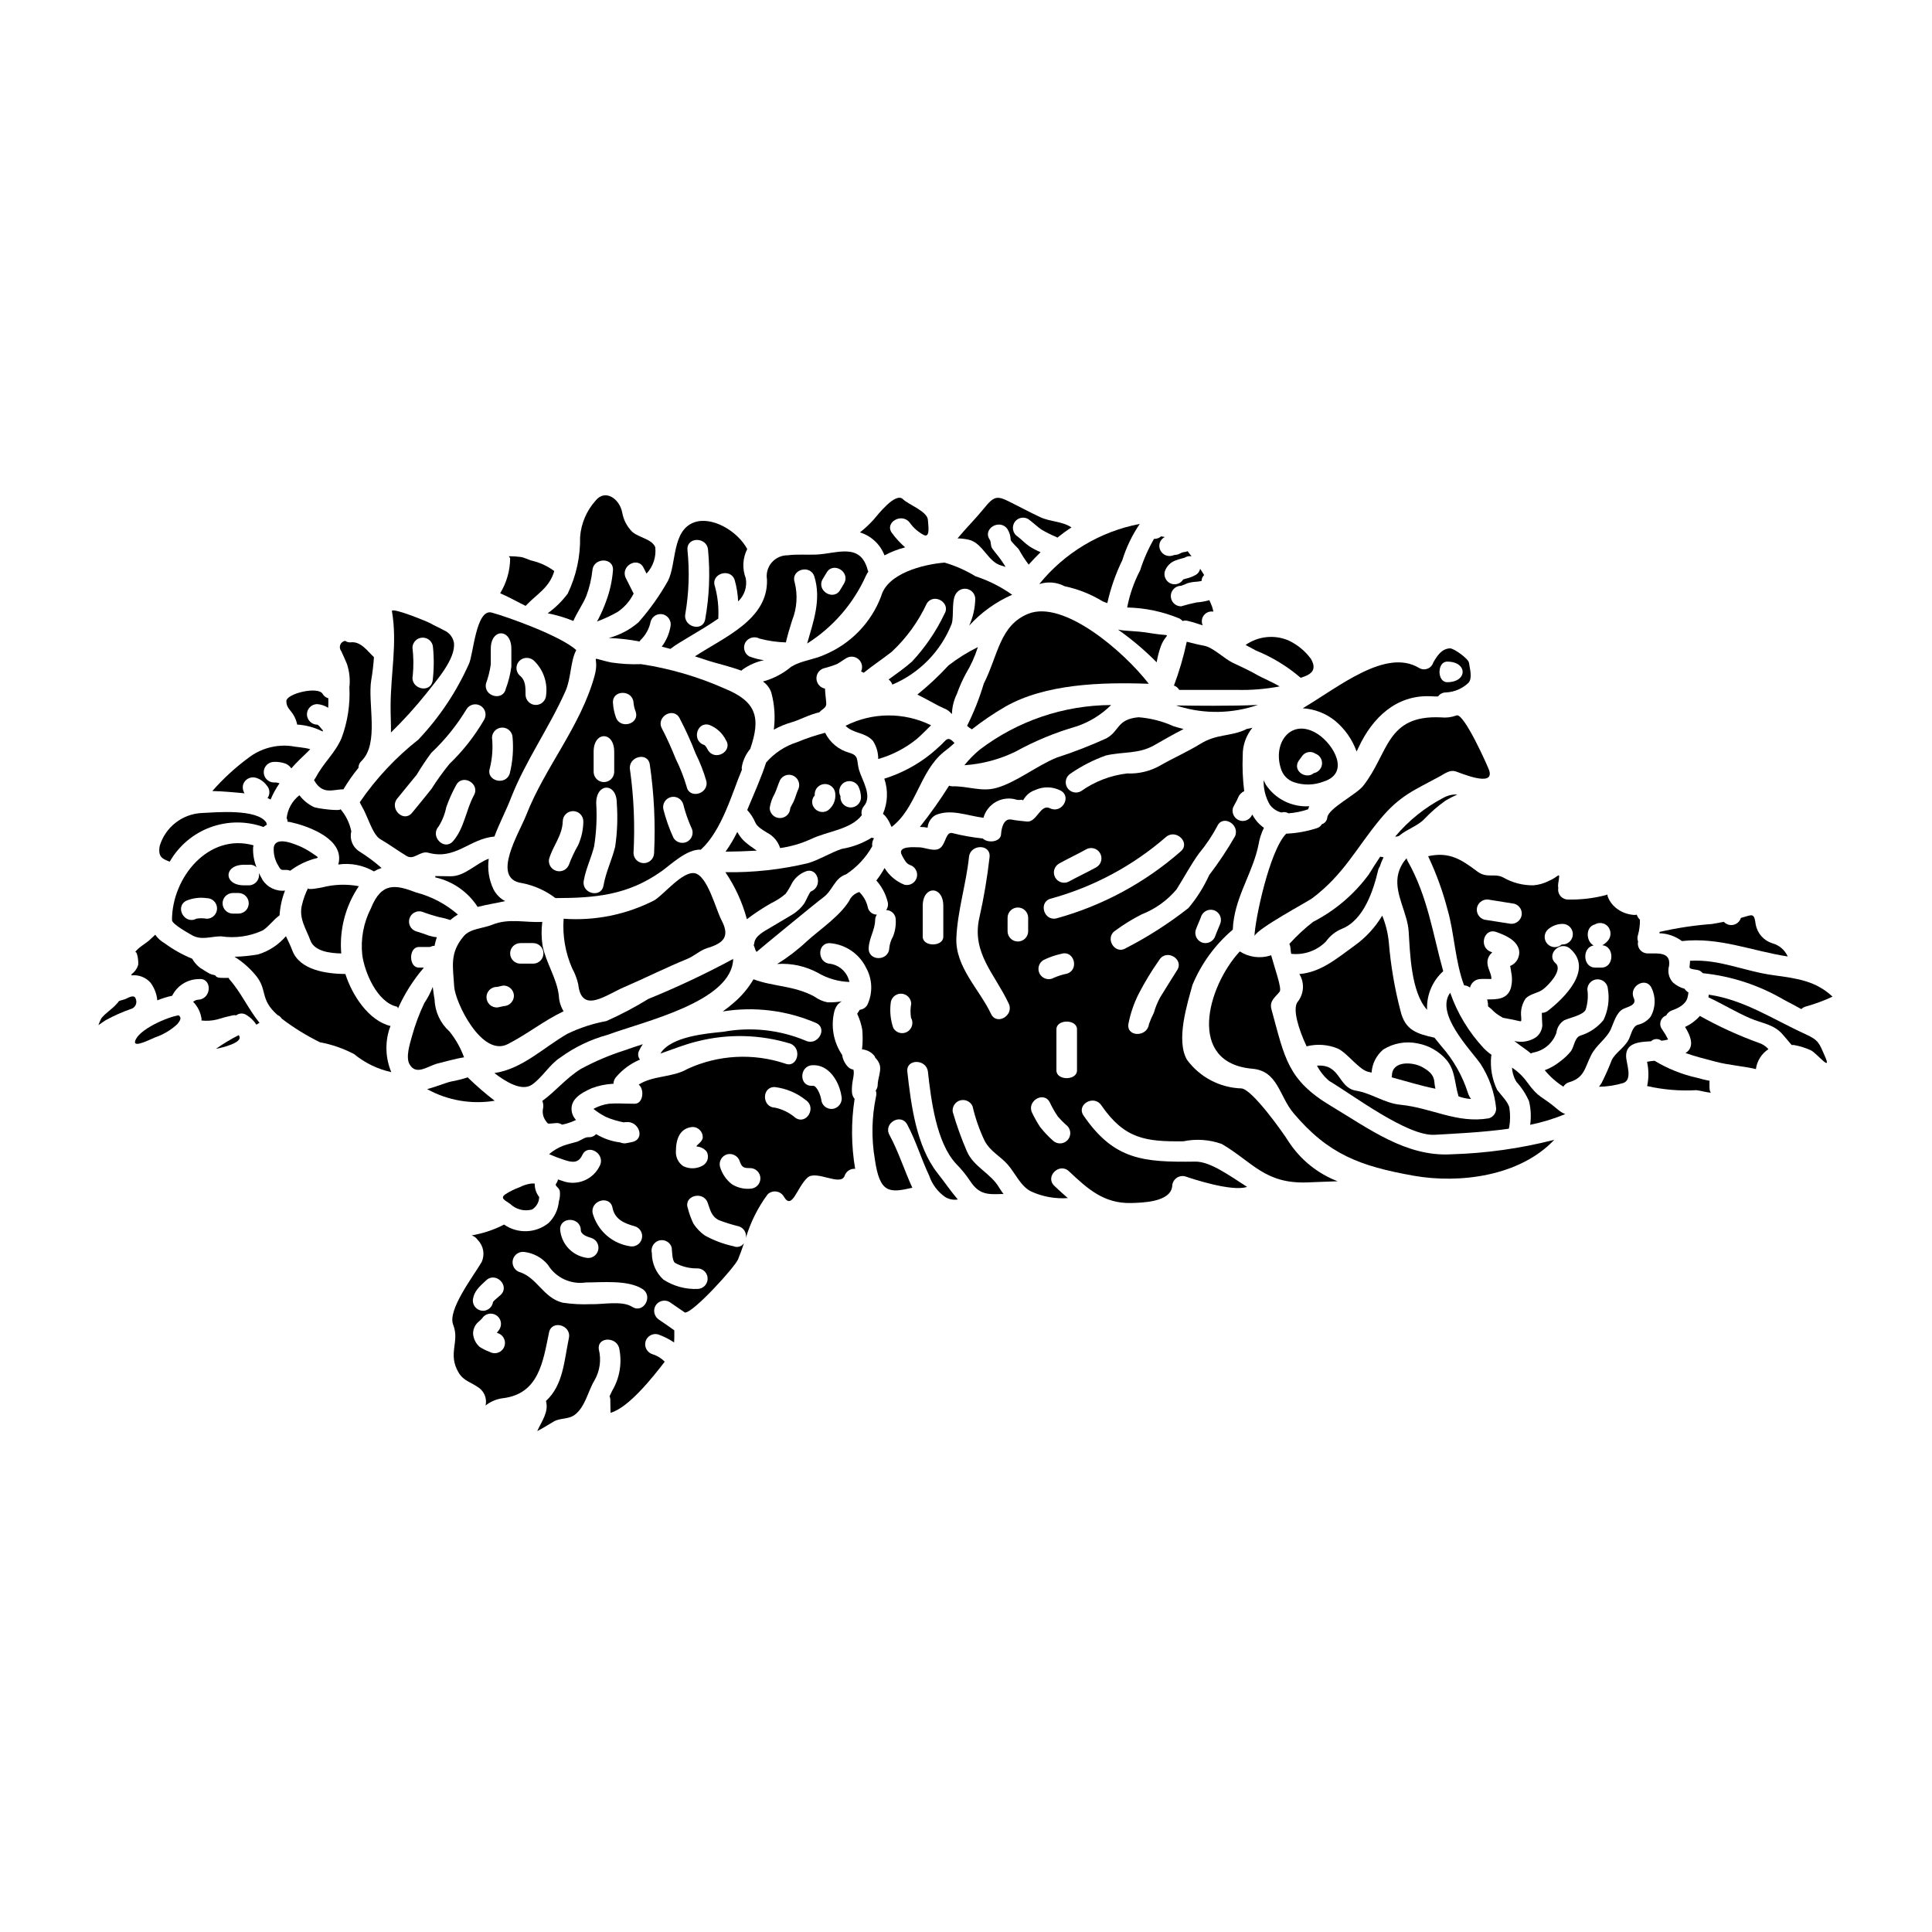
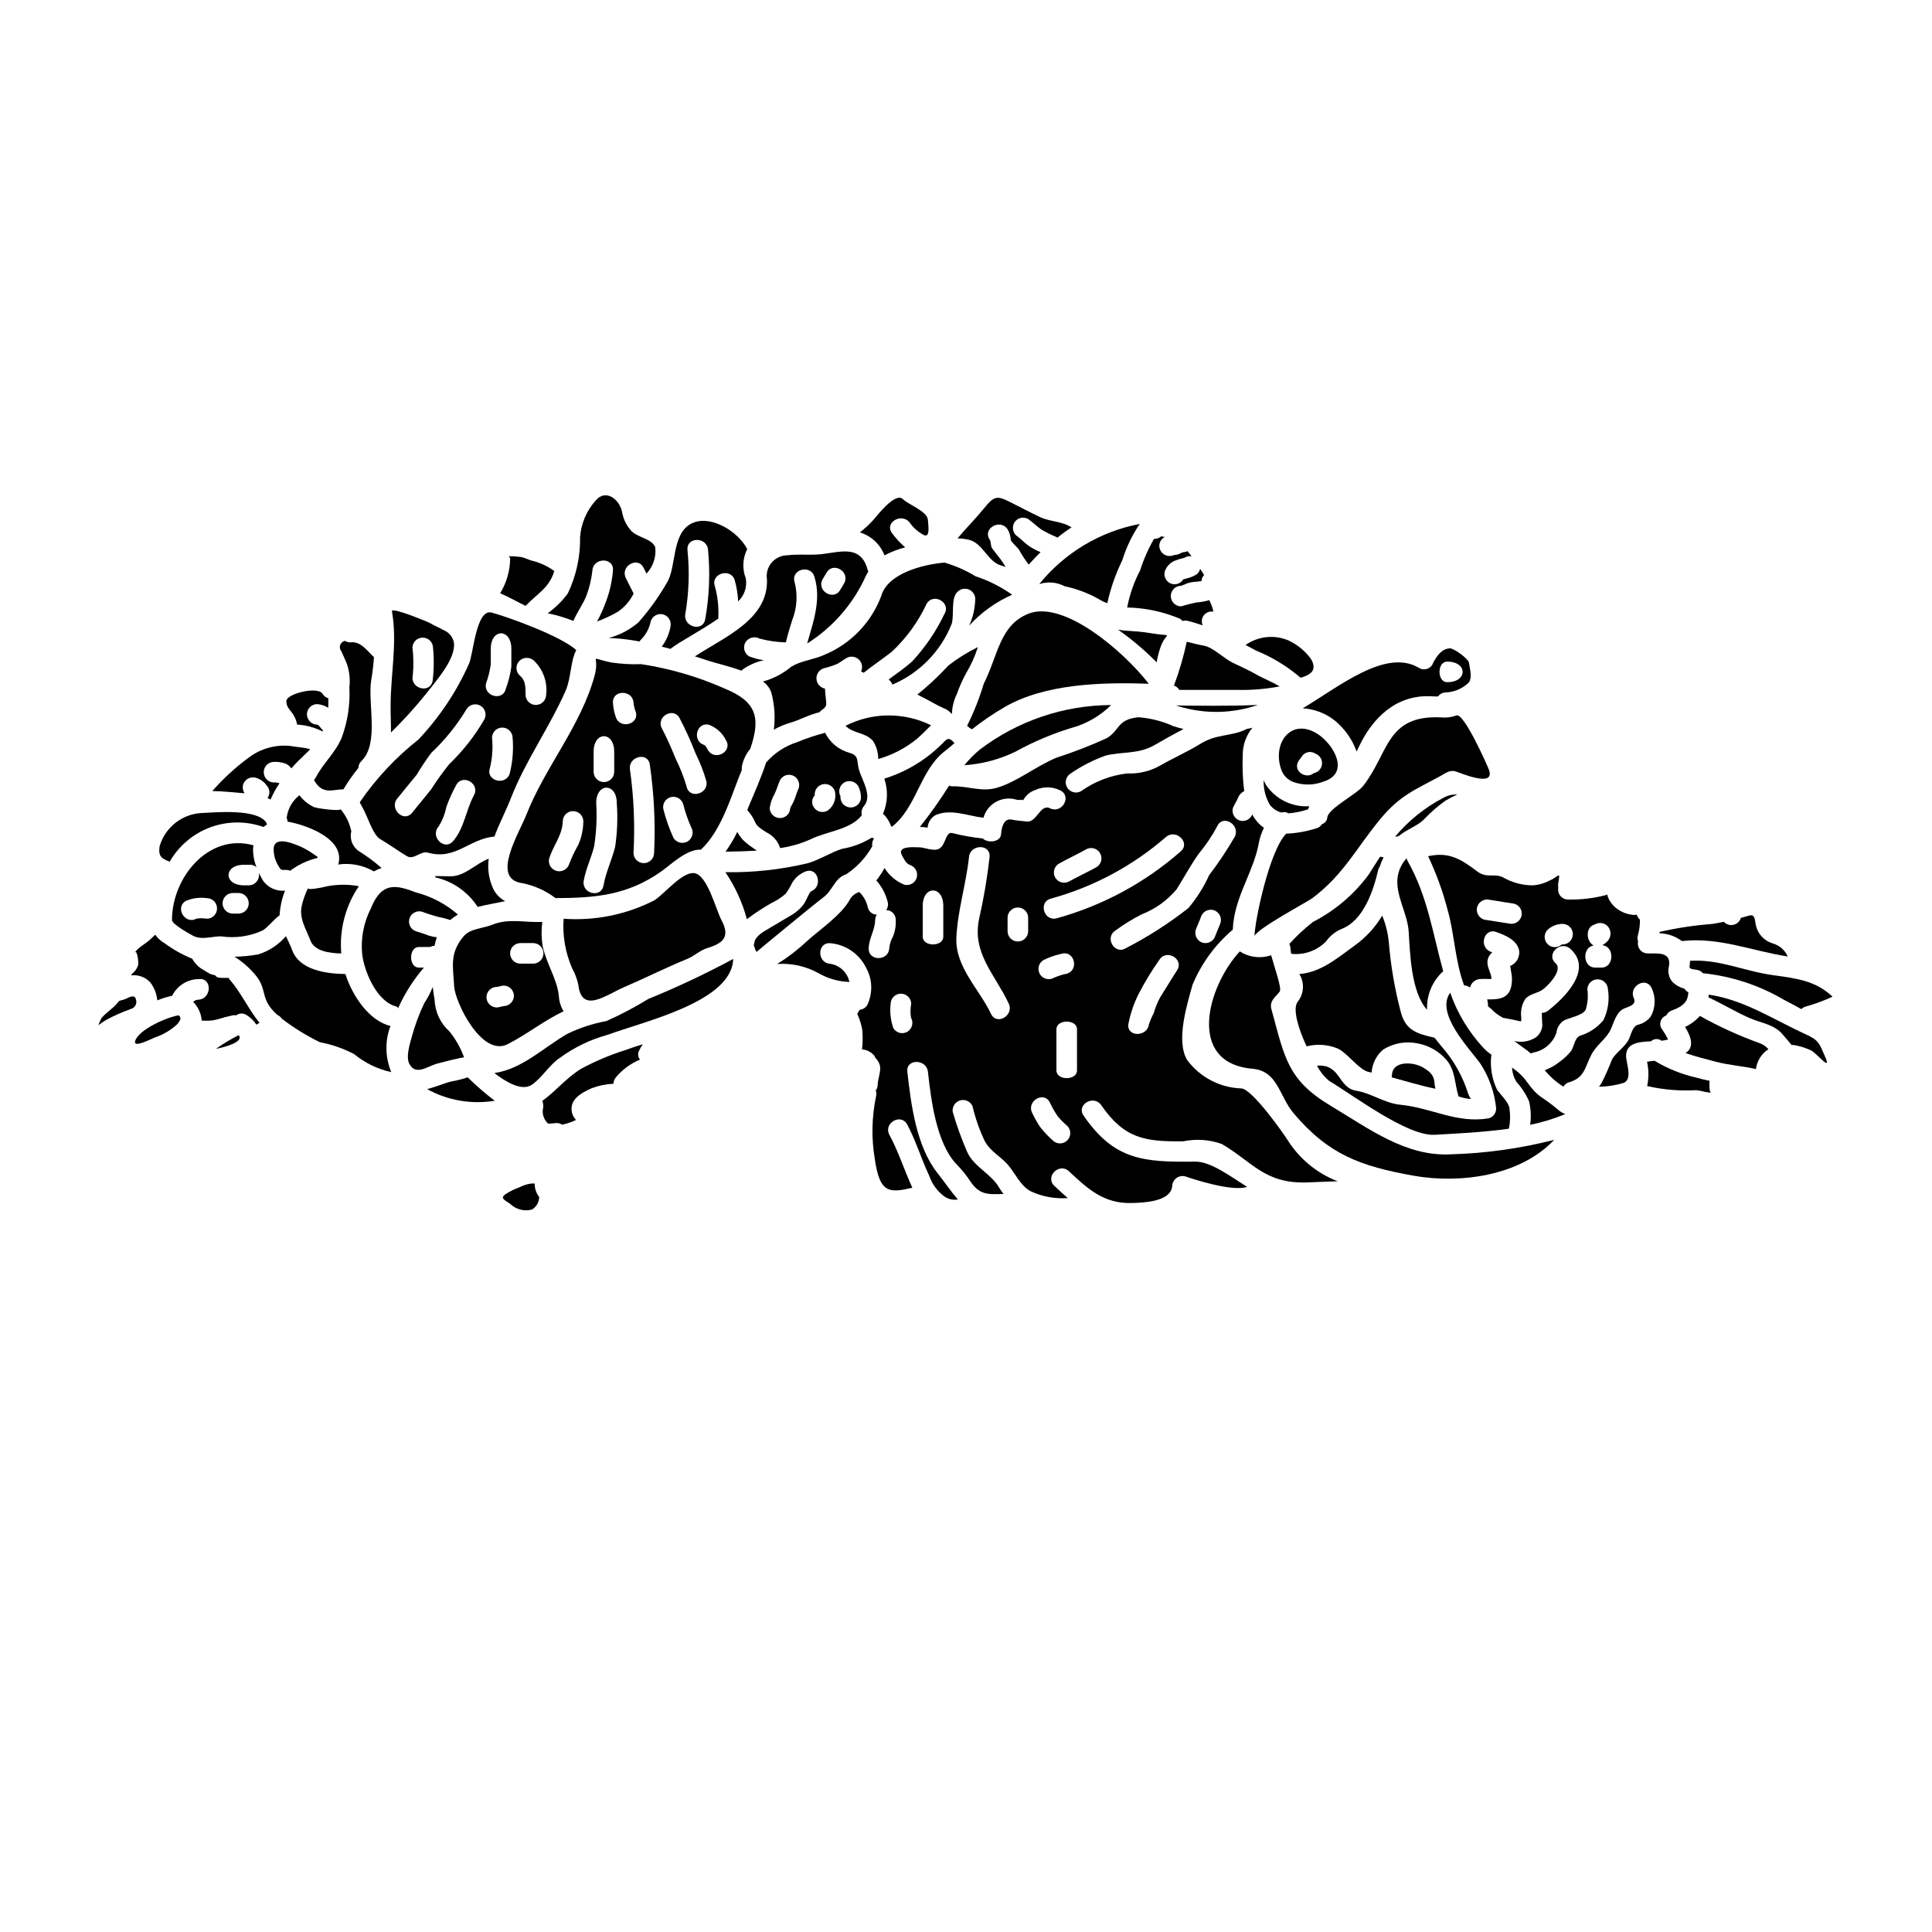
<svg xmlns="http://www.w3.org/2000/svg" fill="#000000" width="800px" height="800px" version="1.1" viewBox="144 144 512 512">
  <g>
    <path d="m305.33 313.07c2.738 0.098 5.461 0.406 8.148 0.93 0.062-0.113 0.137-0.223 0.219-0.324 1.398-1.324 2.352-3.051 2.727-4.938 0.398-1.449 1.898-2.301 3.348-1.906 1.434 0.426 2.266 1.91 1.883 3.352-0.344 1.883-1.129 3.656-2.289 5.18 0.762 0.188 1.527 0.395 2.289 0.598 2.59-2.016 8.125-4.82 12.758-8.066 0-0.055-0.055-0.082-0.055-0.137 0.148-2.828-0.156-5.664-0.902-8.395-1.18-3.32 4.117-4.988 5.234-1.688 0.527 1.855 0.84 3.766 0.926 5.695 1.672-1.566 2.434-3.879 2.019-6.133-0.973-2.519-0.832-5.332 0.391-7.738-2.59-4.824-9.402-8.777-14.09-7.062-5.902 2.18-4.609 10.848-6.894 15.453-2.219 3.945-4.852 7.648-7.848 11.039-2.273 1.957-4.961 3.375-7.863 4.141zm20.859-23.355c-0.277-3.516 5.176-3.488 5.449 0 0.594 6.148 0.336 12.348-0.758 18.426-0.656 3.461-5.902 1.969-5.262-1.445 0.961-5.609 1.148-11.32 0.562-16.98z" />
    <path d="m295.95 308.55c0.953-2.262 2.535-4.387 3.434-6.625 0.816-2.176 1.355-4.449 1.609-6.758 0.273-3.488 5.723-3.516 5.449 0-0.223 2.805-0.836 5.566-1.828 8.203-0.582 1.625-1.273 3.211-2.07 4.742-0.105 0.188-0.242 0.395-0.355 0.598 1.938-0.703 3.809-1.578 5.59-2.613 1.766-1.223 3.191-2.875 4.141-4.797l-2.059-4.09c-1.574-3.148 3.148-5.883 4.688-2.754 0.273 0.516 0.516 1.035 0.789 1.555v-0.004c1.762-1.883 2.606-4.441 2.312-7.004-1.008-2.426-5.07-2.535-6.594-4.606-1.109-1.289-1.855-2.852-2.152-4.527-0.684-3.703-4.5-6.348-7.035-3.242h0.004c-2.41 2.672-3.863 6.066-4.141 9.648 0.098 5.195-1.023 10.336-3.273 15.02-1.488 2.008-3.281 3.773-5.316 5.231 2.328 0.457 4.609 1.133 6.809 2.023z" />
    <path d="m516.77 371.45c-1.129 1.219-1.91 2.711-2.266 4.332-0.027 0.055 0 0.109-0.027 0.164-0.023 0.133-0.051 0.242-0.078 0.395-0.707 4.824 2.613 9.652 2.918 14.562 0.355 5.535 0.598 16.027 4.875 20.711-0.176-3.879 1.395-7.633 4.277-10.234-2.723-9.648-4.062-19.758-9.445-29.219v0.004c-0.121-0.223-0.207-0.465-0.254-0.715z" />
    <path d="m283.31 304.57c0.031-0.031 0.059-0.07 0.078-0.109 2.945-3.106 6.215-4.688 7.5-9.133h-0.004c-1.684-1.238-3.59-2.144-5.613-2.668-1.117-0.215-2.152-0.902-3.324-1.062h-0.004c-1.031-0.133-2.066-0.199-3.106-0.195l0.355 0.52c-0.016 3.281-0.934 6.496-2.644 9.293 2.644 1.148 5.18 2.617 6.762 3.356z" />
    <path d="m331.68 319.09c1.91 0.629 5.453 1.422 8.805 2.644 0.113-0.113 0.23-0.223 0.355-0.328 1.691-1.191 3.606-2.027 5.629-2.449-1.348-0.176-2.668-0.516-3.938-1.008-1.289-0.77-1.727-2.434-0.98-3.734 0.793-1.262 2.43-1.691 3.738-0.98 2.277 0.605 4.617 0.945 6.973 1.008 0.465-1.938 1.008-3.789 1.637-5.777v-0.004c1.312-3.238 1.551-6.809 0.684-10.191-1.062-3.379 4.195-4.793 5.231-1.473 1.883 6.055-0.242 11.883-1.91 17.742 6.856-4.328 12.281-10.586 15.59-17.988 0.188-0.375 0.398-0.738 0.629-1.09-0.055-0.086-0.102-0.176-0.137-0.27-1.91-7.551-8.125-4.473-13.68-4.223-2.363 0.105-5.152-0.137-7.551 0.188-1.633-0.02-3.191 0.688-4.254 1.93-1.062 1.242-1.516 2.891-1.242 4.5 0.328 10.574-11.23 15.207-19.105 20.359 1.27 0.387 2.438 0.789 3.527 1.145zm30.309-21.559c0.328-0.598 0.707-1.141 1.035-1.715 1.691-3.078 6.379-0.328 4.688 2.754-0.301 0.574-0.68 1.117-1.008 1.691-1.688 3.106-6.402 0.352-4.715-2.731z" />
    <path d="m479.43 351.91c-0.191-0.395-0.355-0.762-0.547-1.145v-0.004c-0.074 2.262 0.48 4.504 1.609 6.465 0.758 1.043 1.855 1.785 3.106 2.098 0.621-0.211 1.301-0.133 1.855 0.215 1.773-0.133 3.523-0.488 5.207-1.062 0.078-0.273 0.188-0.543 0.301-0.82v0.004c-4.598 0.289-8.996-1.906-11.531-5.75z" />
    <path d="m451.66 315.19c1.527-4.008 3.762-2.285-3.215-3.461-3.84-0.625-5.805-0.395-8.148-0.875v0.004c3.66 2.578 7.082 5.477 10.23 8.66 0.242-1.473 0.621-2.922 1.133-4.328z" />
    <path d="m419.41 298.79c2.231-0.73 4.656-0.523 6.731 0.57 3.566 0.754 6.973 2.109 10.086 4.008 0.395 0.191 0.82 0.301 1.223 0.465v-0.004c0.875-3.938 2.211-7.762 3.981-11.391 1.051-3.41 2.609-6.644 4.617-9.594-10.484 1.996-19.922 7.648-26.637 15.945z" />
    <path d="m377.52 301.99c-2.652 7.035-8.098 12.656-15.043 15.535-2.402 1.117-5.07 1.418-7.477 2.481-0.465 0.203-0.91 0.441-1.34 0.707-2.184 1.824-4.734 3.152-7.481 3.898 1.055 0.715 1.84 1.762 2.238 2.969 0.852 3.191 1.074 6.512 0.652 9.785 1.473-0.82 3.039-1.469 4.66-1.934 1.91-0.52 4.742-2.07 7.41-2.672 0.164-0.16 0.305-0.328 0.465-0.461 0.734-0.547 1.418-0.957 1.363-1.91-0.078-1.309-0.301-2.59-0.328-3.898-1.242-0.23-2.172-1.27-2.266-2.531-0.094-1.262 0.676-2.426 1.875-2.836 1.215-0.301 2.406-0.684 3.566-1.145 0.93-0.492 1.664-1.117 2.59-1.633 1.047-0.559 2.332-0.383 3.191 0.434 0.859 0.816 1.102 2.09 0.602 3.164 0.234 0.098 0.461 0.219 0.68 0.352 2.426-1.938 4.988-3.652 7.41-5.535 3.891-3.621 7.047-7.965 9.293-12.781 1.828-2.996 6.543-0.242 4.688 2.754h0.004c-2.203 4.613-5.102 8.859-8.586 12.594-1.934 1.715-4.086 3.215-6.188 4.742v0.004c0.457 0.344 0.797 0.82 0.984 1.359 7.188-3.043 12.852-8.848 15.723-16.105 0.707-2.289-0.273-6.84 1.527-8.477 0.766-0.785 1.918-1.039 2.941-0.656 1.023 0.383 1.723 1.336 1.781 2.426-0.039 2.473-0.586 4.914-1.609 7.168 3.188-3.488 7.066-6.273 11.391-8.176-2.977-2.109-6.254-3.762-9.727-4.894-2.562-1.566-5.32-2.785-8.203-3.625-5.695 0.488-15.102 2.832-16.789 8.898z" />
    <path d="m409.36 293.88c0.395 0.109 0.758 0.246 1.141 0.359-0.242-0.395-0.516-0.82-0.789-1.227-0.82-1.281-1.855-2.398-2.754-3.652-0.516-0.68-0.242-1.742-0.68-2.363-1.969-2.918 2.754-5.644 4.723-2.754 0.523 0.852 0.816 1.828 0.848 2.832 0.078 0.52 1.852 2.047 2.203 2.617 0.758 1.371 1.613 2.688 2.562 3.938 0.984-1.117 2.047-2.207 3.148-3.297v-0.004c-1.047-0.43-2.051-0.957-3-1.574-1.09-0.734-1.969-1.715-3-2.508-1.273-0.766-1.707-2.41-0.98-3.707 0.359-0.625 0.953-1.082 1.648-1.266 0.699-0.184 1.441-0.082 2.062 0.285 1.18 0.844 2.234 1.883 3.406 2.723l-0.004 0.004c1.312 0.777 2.68 1.461 4.09 2.043 0.082 0.027 0.137 0.109 0.215 0.164 1.18-0.953 2.457-1.883 3.762-2.723-2.508-1.664-5.617-1.473-8.312-2.727-2.695-1.254-5.453-2.754-8.148-4.086-3.269-1.637-4.09-1.5-6.691 1.715-2.258 2.777-4.766 5.258-7.059 8.012l0.004-0.004c1.062 0.012 2.117 0.145 3.148 0.395 3.656 1.004 4.91 5.863 8.457 6.805z" />
    <path d="m247.61 338.12c3.309-3.238 6.422-6.668 9.32-10.277 2.453-3.215 7.957-9.211 7.359-13.57-0.285-1.457-1.277-2.672-2.644-3.246-1.145-0.652-2.481-1.18-3.543-1.828-0.652-0.395-10.465-4.418-10.234-3.215 1.473 8.418-0.355 16.68-0.355 25.191-0.016 2.285 0.125 4.668 0.098 6.945zm11.148-22.516h-0.004c0.289 2.957 0.254 5.938-0.109 8.883-0.734 3.438-5.996 1.992-5.258-1.445v0.004c0.242-2.477 0.215-4.973-0.082-7.441 0.055-1.465 1.258-2.625 2.723-2.625 1.469 0 2.672 1.16 2.727 2.625z" />
    <path d="m529.93 333.62c-1.309 0.477-2.707 0.645-4.09 0.492-14.562-0.68-13.777 9.508-20.578 18.148-1.77 2.262-9.184 5.945-9.508 8.34-0.066 0.848-0.637 1.57-1.445 1.828-0.324 0.543-0.855 0.938-1.473 1.09-2.586 0.824-5.273 1.301-7.984 1.418-4.445 4.5-8.312 23.031-8.395 27.117 0.848-2.047 14.008-9.055 15.293-10 8.445-6.379 11.664-13.301 18.039-20.988 5.234-6.297 8.996-7.633 15.863-11.367 1.227-0.68 2.484-1.688 3.981-1.309 1.062 0.273 10.492 4.473 9.02-0.215-0.277-0.871-6.797-15.617-8.723-14.555z" />
    <path d="m229.29 379.19c-0.219 0.023-4.035 0.844-3.625 0.105v0.004c-0.719 1.43-1.266 2.938-1.637 4.496-0.898 3.57 1.035 6.211 2.234 9.445 1.09 2.863 5.117 3.379 8.176 3.434-0.531-6.301 1.113-12.59 4.66-17.824-3.254-0.613-6.606-0.496-9.809 0.34z" />
    <path d="m537.18 421.76c-3.938-4.227-6.957-9.223-8.863-14.676-4.035 5.535 5.18 14.828 8.07 18.895 2.281 3.543 3.691 7.578 4.113 11.773 0.008 1.215-0.797 2.289-1.969 2.617-8.504 1.418-15.016-2.754-23.41-3.598-4.305-0.438-7.551-3.027-11.773-3.734-4.824-0.789-3.981-7.113-10.332-6.625 0.801 1.539 1.895 2.906 3.215 4.035 6.488 3.867 20.742 14.688 27.945 14.285 5.176-0.305 12.453-0.602 19.68-1.609v-0.004c0.008-0.152 0.043-0.301 0.109-0.438 0.277-1.629 0.297-3.293 0.055-4.93-0.109-1.5-2.363-3.68-3.269-4.934-1.328-2.762-1.871-5.836-1.574-8.887 0.02-0.133 0.047-0.266 0.082-0.395-0.746-0.523-1.441-1.121-2.078-1.777z" />
    <path d="m220.91 374.75c1.832-1.371 3.887-2.414 6.078-3.082 1.473-0.395 1.715-0.273 0.164-1.277v-0.004c-1.02-0.723-2.094-1.359-3.215-1.906-1.746-0.762-6.867-3.051-7.387 0.082-0.125 1.734 0.312 3.465 1.254 4.93 0.652 1.227 0.816 1.039 2.07 1.039 0.355-0.004 0.711 0.07 1.035 0.219z" />
    <path d="m189.58 387.83c0 1.09 4.551 3.57 5.34 4.031 2.481 1.391 4.988 0.277 7.633 0.277v-0.004c3.773 0.574 7.629 0.027 11.094-1.574 1.715-1.145 2.777-2.805 4.445-3.981l-0.004 0.004c0.141-2.254 0.625-4.469 1.445-6.57-2.352 0.262-4.652-0.824-5.941-2.809-0.355-0.652-0.68-1.227-1.008-1.883v0.004c0.168 0.785-0.02 1.609-0.516 2.246-0.492 0.633-1.242 1.02-2.047 1.051h-1.363c-5.453 0-5.453-5.453 0-5.453h1.363v0.004c0.727-0.086 1.449 0.164 1.969 0.68-0.668-1.652-0.98-3.43-0.918-5.211 0.027-0.219 0.082-0.395 0.109-0.625-11.871-3.328-21.602 8.473-21.602 19.812zm9.211-0.355c-0.898-0.16-1.82-0.168-2.723-0.027-3.078 1.688-5.832-3.027-2.754-4.723 1.727-0.727 3.617-0.973 5.473-0.707 1.508 0 2.731 1.219 2.731 2.727 0.004 1.508-1.219 2.731-2.727 2.731zm6.816-6.816h1.691c1.465 0.055 2.621 1.262 2.621 2.727 0 1.465-1.156 2.668-2.621 2.727h-1.691c-1.465-0.059-2.621-1.262-2.621-2.727 0-1.465 1.156-2.672 2.621-2.727z" />
    <path d="m499.58 390.16c5.859-2.312 8.395-10.234 9.676-15.668v-0.004c0.07-0.297 0.203-0.578 0.395-0.816 0.266-0.855 0.602-1.684 1.008-2.481-0.324-0.055-0.625-0.109-0.898-0.164-0.984 1.5-1.992 3.027-3.027 4.723-3.883 5.273-8.941 9.574-14.77 12.562-2.254 1.762-4.352 3.711-6.266 5.832 0.172 0.371 0.273 0.773 0.297 1.184 0.02 0.484 0.086 0.969 0.188 1.441 3.414 0.383 6.809-0.824 9.215-3.269 1.051-1.488 2.5-2.648 4.184-3.34z" />
    <path d="m448.44 325.21c-6.691-8.66-22.621-22.297-31.914-18.562-7.633 3.055-8.016 11.062-11.832 18.562h0.004c-1.145 3.836-2.621 7.566-4.414 11.145 0.391 0.359 0.82 0.668 1.281 0.926 2.781-2.191 5.715-4.184 8.777-5.965 10.652-6.106 25.477-6.559 38.098-6.106z" />
    <path d="m524.15 419c-4.742-1.062-7.769-1.992-8.992-7.059v0.004c-1.562-5.981-2.602-12.078-3.109-18.238-0.234-2.422-0.824-4.801-1.746-7.055-1.867 3.117-4.352 5.816-7.305 7.93-4.766 3.434-8.938 7.086-14.66 7.551 1.426 2.297 1.25 5.242-0.438 7.356-1.418 1.797 0.137 7.035 2.363 11.809 0.027 0 0.055-0.023 0.078-0.023h-0.004c2.742-0.684 5.629-0.465 8.234 0.625 2.508 1.18 5.723 5.777 8.203 6.188 0.242 0.051 0.488 0.105 0.707 0.16h0.004c0.156-2.367 1.266-4.57 3.078-6.106 2.707-1.699 5.973-2.281 9.102-1.633 3.008 0.551 5.731 2.117 7.715 4.441 2.312 2.809 2.07 6.078 3.106 9.445v0.137c1.074 0.406 2.207 0.648 3.356 0.711-0.328-0.43-0.586-0.91-0.766-1.418-1.457-4.644-3.879-8.926-7.102-12.574-0.547-0.695-1.207-1.457-1.824-2.25z" />
    <path d="m239.97 357.82c1.473 2.481 2.777 7.383 4.797 8.559 2.312 1.336 4.606 3.027 7.004 4.473 1.91 1.18 3.598-1.445 5.695-0.875 7.277 2.019 10.957-3.731 17.555-4.277 1.309-3.516 3.148-6.981 4.441-10.355 3.789-9.676 10.141-18.59 14.391-28.184 1.527-3.434 1.281-7.93 2.863-10.875-4.031-3.731-18.105-8.773-22.398-9.945-4.211-1.148-4.887 11.395-6.082 13.68-3.297 7.363-7.812 14.113-13.355 19.973-5.988 4.719-11.227 10.312-15.535 16.602 0.18 0.422 0.387 0.832 0.625 1.227zm29.625-3.055c-2.125 3.902-2.562 8.777-5.535 12.16-2.312 2.641-6.16-1.227-3.84-3.871v-0.004c0.988-1.566 1.68-3.301 2.043-5.117 0.715-2.039 1.598-4.012 2.644-5.902 1.688-3.066 6.406-0.344 4.688 2.734zm12.07-35.648h0.004c1.082-1.031 2.785-1.031 3.867 0 2.434 2.356 3.617 5.719 3.191 9.078-0.055 1.465-1.258 2.621-2.727 2.621-1.465 0-2.668-1.156-2.723-2.621-0.027-2.016 0.105-3.898-1.609-5.231v-0.004c-0.512-0.508-0.801-1.199-0.801-1.922 0-0.719 0.289-1.414 0.801-1.922zm-2.59 29.914c-1.113 3.324-6.375 1.883-5.258-1.445 0.656-2.664 0.848-5.418 0.57-8.148 0.059-1.465 1.262-2.621 2.727-2.621 1.469 0 2.672 1.156 2.727 2.621 0.281 3.215 0.023 6.449-0.762 9.578zm-6.266-23.926c0.59-1.633 1.012-3.324 1.254-5.043v-4.133c0-5.453 5.453-5.453 5.453 0v4.769h-0.004c-0.273 1.992-0.766 3.949-1.469 5.832-0.766 3.434-6.023 1.988-5.234-1.441zm-23.492 30.469c1.715-2.07 3.383-4.195 5.117-6.266v-0.004c1.188-1.992 2.481-3.926 3.863-5.793 3.629-3.418 6.773-7.312 9.348-11.582 0.781-1.25 2.414-1.648 3.688-0.902 1.27 0.746 1.715 2.367 1.004 3.656-2.523 4.348-5.644 8.324-9.266 11.809-1.715 2.121-3.309 4.34-4.773 6.641-1.715 2.098-3.379 4.223-5.117 6.297-2.281 2.695-6.125-1.199-3.863-3.871z" />
    <path d="m524.12 430.72c-0.164-2.016-1.555-2.969-3.148-3.898-2.531-1.445-8.039-1.797-8.094 2.207v0.004c-0.016 0.156-0.043 0.312-0.082 0.465 3.844 1.035 7.742 2.258 11.609 3.023-0.137-0.594-0.234-1.195-0.285-1.801z" />
    <path d="m340.96 366.65c-0.613-0.656-1.145-1.391-1.574-2.18-0.891 1.828-1.93 3.578-3.109 5.234 2.617-0.027 5.453-0.109 8.266-0.273-0.355-0.246-0.68-0.492-1.008-0.734-0.918-0.598-1.781-1.285-2.574-2.047z" />
    <path d="m456.59 307.92c0.309 0.172 0.586 0.395 0.82 0.656 0.449-0.148 0.934-0.16 1.387-0.027 1.363 0.328 2.672 0.762 3.938 1.18-0.375-0.812-0.305-1.766 0.188-2.516 0.496-0.746 1.34-1.188 2.238-1.16 0.129-0.008 0.262 0 0.395 0.027-0.09-0.453-0.207-0.902-0.355-1.34-0.215-0.57-0.461-1.145-0.707-1.688h-0.004c-1.102 0.316-2.231 0.516-3.375 0.598-1.391 0.277-2.762 0.621-4.117 1.035-1.504 0-2.723-1.219-2.723-2.723 0-1.504 1.219-2.723 2.723-2.723 0.562-0.18 1.109-0.398 1.637-0.66 0.691-0.211 1.406-0.344 2.125-0.391 0.559-0.031 1.113-0.105 1.66-0.223 0.016-0.594 0.258-1.156 0.684-1.574-0.328-0.543-0.68-1.117-1.062-1.66-0.141 0.73-0.613 1.355-1.281 1.688-0.684 0.379-1.418 0.664-2.18 0.848-0.355 0.082-0.707 0.188-1.035 0.301v-0.004c-0.613 1.02-1.828 1.5-2.973 1.184-0.695-0.195-1.285-0.656-1.637-1.289-0.352-0.629-0.441-1.371-0.242-2.066 0.484-1.379 1.582-2.457 2.969-2.918 0.484-0.18 0.973-0.336 1.473-0.457 0.273-0.082 0.543-0.137 0.789-0.219 0.027-0.027 0.027-0.027 0.105-0.055v-0.004c0.523-0.316 1.145-0.426 1.742-0.301-0.328-0.465-0.68-0.926-1.035-1.363v0.004c-0.328 0.137-0.68 0.219-1.035 0.242-0.734 0.082-1.25 0.68-2.07 0.707v0.004c-0.328 0.008-0.652 0.082-0.953 0.219-1.445 0.406-2.945-0.438-3.352-1.883-0.344-1.211 0.227-2.5 1.363-3.051l-0.438-0.078v-0.004c-0.176-0.016-0.348-0.055-0.516-0.109-0.527 0.461-1.211 0.707-1.91 0.684-1.523 2.637-2.758 5.434-3.68 8.34-1.621 3.094-2.777 6.406-3.434 9.84 4.769 0.102 9.477 1.094 13.879 2.93z" />
    <path d="m358.94 380.22c-0.395 0.133-1.34 2.508-1.773 3.148-0.871 1.254-2.008 2.305-3.324 3.078-1.938 1.18-3.898 2.289-5.832 3.465-1.445 0.871-3.898 2.07-4.117 4.008-0.02 0.188-0.074 0.371-0.16 0.543 0.188 0.465 0.355 0.926 0.488 1.363 0.082 0.164 0.191 0.277 0.277 0.438 0-0.055 15.695-12.988 17.578-14.363 2.723-1.969 2.973-5.152 6.188-6.215h-0.004c2.852-1.891 5.215-4.43 6.894-7.414-0.109-0.73 0.055-1.477 0.461-2.098-0.203-0.047-0.402-0.113-0.598-0.191-2.41 1.5-5.098 2.512-7.902 2.973-3.109 1.035-5.777 2.805-8.859 3.758-7.207 1.734-14.605 2.551-22.02 2.43 2.582 3.801 4.508 8.012 5.695 12.453 2.043-1.547 4.18-2.957 6.406-4.227 1.395-0.66 2.695-1.5 3.867-2.504 0.641-0.898 1.207-1.848 1.691-2.836 0.805-1.414 2.078-2.504 3.598-3.082 3.269-1.266 4.688 3.992 1.445 5.273z" />
    <path d="m314.35 420.72c-1.633 0.52-3.266 1.062-4.766 1.609-4.039 1.281-7.945 2.941-11.668 4.957-4.062 2.562-6.57 5.832-10.195 8.473v0.004c0.238 0.578 0.312 1.207 0.223 1.824-0.285 1.18-0.047 2.422 0.652 3.41 0.188 0.273 0.543 0.789 0.789 0.789 0.707-0.027 1.363-0.109 2.07-0.164v-0.004c0.531-0.023 1.062 0.129 1.496 0.438 0.805-0.16 1.598-0.391 2.363-0.68 0.465-0.164 0.902-0.395 1.34-0.574-0.535-0.566-0.914-1.262-1.094-2.016-0.707-3.438 2.481-5.152 5.203-6.375l0.004-0.004c1.859-0.703 3.816-1.109 5.805-1.199 0.016-0.629 0.246-1.234 0.652-1.715 1.723-2.047 3.91-3.656 6.375-4.688-0.523-0.648-0.629-1.539-0.27-2.293 0.289-0.625 0.633-1.223 1.02-1.793z" />
    <path d="m338.3 398.13c-7.301 3.934-14.805 7.473-22.484 10.602-3.574 2.199-7.289 4.156-11.121 5.859-3.578 0.656-7.051 1.793-10.328 3.379-6.348 3.625-11.828 9.266-19.348 10.41 3.078 2.363 7.273 4.902 9.945 3.078 2.672-1.828 4.797-5.477 7.477-7.168v0.004c3.785-2.769 8.043-4.82 12.566-6.051 9.746-3.598 32.996-8.777 33.293-20.113z" />
    <path d="m284.81 457.65c-1.09 0.141-2.141 0.473-3.109 0.98-1.305 0.461-2.551 1.074-3.711 1.828-1.633 1.09-0.078 1.66 1.18 2.562h0.004c1.531 1.492 3.734 2.07 5.805 1.523 1.172-0.699 1.895-1.961 1.91-3.324-0.797-1.016-1.211-2.277-1.184-3.57z" />
    <path d="m458.5 314.07c-0.836 3.953-1.973 7.832-3.394 11.613 0.59 0.199 1.086 0.605 1.395 1.145h15.23c3.824 0.102 7.644-0.207 11.398-0.926-1.91-1.117-4.879-2.402-5.672-2.867-2.231-1.309-4.469-2.285-6.785-3.406-2.316-1.117-5.117-4.008-7.551-4.5-1.621-0.293-3.094-0.676-4.621-1.059z" />
    <path d="m497.77 334.98c2.613 2.16 4.602 4.984 5.746 8.18 0.188-0.395 0.395-0.789 0.57-1.18 3.625-7.769 9.949-13.875 19.023-13.465 0.711 0.055 1.367 0.055 1.992 0.055v-0.004c0.477-0.68 1.266-1.078 2.098-1.062 2.234-0.105 4.356-1.016 5.969-2.562 1.113-1.25 0.328-3.812 0.133-5.258-0.109-1.117-4.086-3.938-5.07-3.867-2.207 0.133-3.379 1.988-4.387 3.731-0.227 0.766-0.801 1.383-1.547 1.664-0.75 0.285-1.586 0.203-2.266-0.219-8.805-5.285-21.254 5.07-30.797 10.711v-0.004c3.117 0.188 6.098 1.336 8.535 3.281zm29.754-15.645c5.453 0 5.453 5.453 0 5.453-2.719 0-2.719-5.453 0-5.453z" />
    <path d="m455.66 330.95c0.242 0.078 0.488 0.16 0.762 0.242h0.004c6.852 2.086 14.188 1.949 20.957-0.391-0.16 0.023-0.324 0.031-0.492 0.027-6.215 0.309-17.066 0.199-21.23 0.121z" />
    <path d="m486.87 351.28c2.57 0.887 5.371 0.832 7.902-0.16 7.062-2.234 2.727-9.73-1.445-12.512-7.031-4.66-12.293 2.234-9.785 9.348 0.539 1.559 1.766 2.785 3.328 3.324zm1.336-5.723c0.305-0.395 0.52-0.734 0.762-1.035 0.363-0.605 0.965-1.031 1.656-1.18 0.691-0.152 1.414-0.008 1.996 0.395 1.129 0.422 1.836 1.551 1.727 2.75-0.105 1.199-1 2.184-2.188 2.402-0.027 0.027-0.027 0.055-0.055 0.082h-0.027c-2.152 1.629-5.644-0.797-3.875-3.414z" />
    <path d="m263.49 376.22c-1.609 0-2.918-0.055-4.144-0.055 0 0.109 0.027 0.242 0.027 0.355v-0.004c4.617 1.035 8.641 3.844 11.203 7.82 2.481-0.625 5.117-1.035 7.305-1.527-1.34-0.695-2.426-1.797-3.109-3.148-1.203-2.516-1.637-5.328-1.25-8.09-3.328 1.184-6.297 4.648-10.031 4.648z" />
    <path d="m488.69 323.62c2.453-0.762 4.527-1.828 2.754-4.961h0.004c-1.52-2.086-3.531-3.762-5.859-4.879-3.769-1.656-8.129-1.223-11.5 1.145 0.898 0.492 1.828 0.953 2.754 1.473 4.312 1.754 8.312 4.191 11.848 7.223z" />
    <path d="m386.93 339.86c1.309-1.117 2.535-2.426 3.812-3.652h0.004c-7.16-3.527-15.562-3.477-22.676 0.137 2.098 2.125 5.207 1.66 7.277 4.004 0.922 1.43 1.406 3.098 1.391 4.797 3.719-1.055 7.184-2.856 10.191-5.285z" />
    <path d="m328.03 375.4c-3.215-0.492-8.066 5.641-10.629 7.195h0.004c-7.418 3.793-15.73 5.481-24.039 4.879-0.32 4.496 0.453 9.004 2.262 13.137 0.73 1.324 1.273 2.746 1.609 4.223 0.875 8.043 7.359 2.805 12.238 0.734 5.562-2.398 11.02-5.148 16.625-7.438 1.828-0.734 3.379-2.262 5.285-2.863 4.551-1.363 6.078-3.148 3.789-7.477-1.473-2.797-3.707-11.871-7.144-12.391z" />
    <path d="m429.36 336.48c3.426-1.168 6.535-3.098 9.105-5.641-12.574 0.059-24.789 4.203-34.805 11.809-1.496 1.242-2.867 2.629-4.086 4.144 4.684-0.312 9.266-1.527 13.488-3.574 5.164-2.848 10.633-5.109 16.297-6.738z" />
    <path d="m400 322.46c1.324-2.191 2.383-4.531 3.148-6.977-2.746 1.352-5.352 2.977-7.769 4.848-2.566 2.777-5.328 5.363-8.266 7.742 2.863 1.418 5.512 2.996 6.867 3.57 0.859 0.301 1.625 0.824 2.207 1.523 0.023 0.023 0.055 0.031 0.082 0.027 0.055-1.836 0.5-3.637 1.309-5.285 0.664-1.879 1.473-3.699 2.422-5.449z" />
    <path d="m378.74 360.41c0.559 0.711 1.008 1.5 1.336 2.344 0.082 0.137 0.133 0.273 0.215 0.395 6.543-5.016 7.414-14.633 13.777-19.84v-0.004c1.004-0.75 1.969-1.547 2.891-2.398-1.883-2.043-2.125-0.789-3.707 0.625-0.82 0.762-1.633 1.5-2.508 2.207v0.004c-3.676 2.969-7.883 5.211-12.395 6.613 1.047 3.039 0.922 6.363-0.355 9.32 0.277 0.215 0.527 0.461 0.746 0.734z" />
    <path d="m245.12 374.02c-1.859-1.629-3.848-3.106-5.945-4.414-1.754-1.133-2.586-3.262-2.07-5.285-0.449-2.199-1.453-4.246-2.914-5.945 0.574 0.734-6.32-0.105-7.113-0.543-1.465-0.73-2.742-1.785-3.734-3.082-1.898 1.48-3.117 3.664-3.379 6.055 0.062 0.125 0.117 0.258 0.16 0.395 0.055 0.184 0.086 0.375 0.086 0.57 0.227 0.016 0.453 0.043 0.68 0.082 4.277 0.926 13.027 3.938 12.988 9.621v-0.004c0.004 0.555-0.078 1.105-0.242 1.637 3.262-0.48 6.594 0.164 9.445 1.824 0.648-0.367 1.332-0.672 2.039-0.91z" />
    <path d="m264.36 405.43c0.246 4.141 7.277 18.773 14.168 15.289 5.18-2.641 9.566-6.215 14.828-8.723-0.758-1.234-1.188-2.641-1.254-4.086-0.488-4.555-3.379-8.66-4.305-13.246h-0.004c-0.324-2.102-0.355-4.242-0.082-6.352-4.328 0.273-8.883-1.062-13.273 0.762-2.312 0.953-5.805 0.98-7.523 3-3.832 4.496-2.856 8.066-2.555 13.355zm17.555-11.5h3.379c1.504 0 2.723 1.219 2.723 2.723s-1.219 2.723-2.723 2.723h-3.379c-1.504 0-2.723-1.219-2.723-2.723s1.219-2.723 2.723-2.723zm-6.16 11.605c0.461-0.055 1.141-0.301 1.715-0.355v0.004c1.5 0.016 2.711 1.227 2.727 2.727-0.035 1.488-1.234 2.691-2.727 2.723-0.438 0.055-1.145 0.301-1.715 0.355-0.742 0.027-1.461-0.246-1.996-0.762-0.531-0.512-0.836-1.223-0.836-1.965s0.305-1.449 0.836-1.965c0.535-0.516 1.254-0.789 1.996-0.762z" />
    <path d="m283.49 359.92c-1.828 4.723-9.508 16.926-1.199 18.105 3.238 0.617 6.293 1.977 8.914 3.981 10.52-0.027 19.133-0.734 28.148-7.144 2.457-1.742 6.691-5.902 10.387-5.695 5.641-5.176 8.266-15.016 10.871-21.176h0.004c-0.051-0.262-0.059-0.523-0.023-0.789 0.324-1.746 1.09-3.379 2.231-4.742 2.863-8.309 1.637-12.562-6.812-15.996-7.047-3.129-14.48-5.301-22.102-6.457-2.633 0.098-5.266-0.047-7.871-0.438-6.652-1.336-2.891-2.207-4.473 3.543-3.68 13.371-13.109 24.148-18.074 36.809zm13.711 8.07c-0.961 1.672-1.781 3.422-2.453 5.231-0.543 1.273-1.945 1.949-3.277 1.574-1.336-0.371-2.184-1.676-1.984-3.047 0.984-3.598 3.574-6.266 3.652-10.168 0.055-1.465 1.258-2.625 2.727-2.625 1.465 0 2.668 1.16 2.723 2.625-0.004 2.211-0.477 4.394-1.383 6.41zm9.812 0.461c-0.902 3.598-2.426 6.543-3.082 10.234-0.598 3.434-5.856 2.152-5.231-1.277 0.57-3.269 1.969-5.945 2.754-9.133v-0.004c0.598-3.785 0.781-7.621 0.547-11.445 0-5.453 5.453-5.453 5.453 0h-0.004c0.289 3.879 0.141 7.777-0.434 11.625zm19.188-1.445c-1.305 0.746-2.965 0.309-3.734-0.98-1.102-2.41-1.988-4.914-2.648-7.481-0.363-1.43 0.488-2.891 1.91-3.285 1.426-0.395 2.902 0.426 3.328 1.844 0.527 2.109 1.238 4.168 2.125 6.16 0.75 1.305 0.316 2.969-0.977 3.742zm5.828-30.879c1.883 0.75 3.426 2.164 4.328 3.981 1.938 2.945-2.777 5.695-4.688 2.754-0.242-0.395-0.625-1.309-1.117-1.469-3.285-1.094-1.867-6.336 1.48-5.266zm-7.93-1.797v-0.004c1.598 3.047 3.019 6.184 4.262 9.391 1.16 2.336 2.109 4.769 2.832 7.277 0.707 3.434-4.555 4.875-5.234 1.445-0.742-2.504-1.699-4.941-2.859-7.281-1.117-2.754-2.289-5.453-3.68-8.094-1.668-3.09 3.039-5.844 4.684-2.738zm-7.902 12.203-0.004-0.004c1.148 7.805 1.531 15.703 1.148 23.586-0.059 1.465-1.262 2.625-2.727 2.625-1.465 0-2.672-1.16-2.727-2.625 0.402-7.383 0.094-14.785-0.926-22.105-0.621-3.461 4.637-4.906 5.234-1.473zm-4.305-16.301h-0.004c0.078 0.809 0.273 1.605 0.574 2.359 1.09 3.352-4.172 4.769-5.262 1.445-0.43-1.223-0.688-2.496-0.762-3.789-0.188-3.523 5.266-3.496 5.453-0.008zm-5.117 12.949-0.004 5.453c-0.055 1.465-1.258 2.625-2.727 2.625-1.465 0-2.668-1.16-2.723-2.625v-5.445c0-5.453 5.449-5.453 5.449 0z" />
    <path d="m530.2 354.55c-1.285-0.055-2.559 0.25-3.68 0.871-4.894 2.555-9.238 6.043-12.781 10.273 0.387 0.051 0.781-0.035 1.113-0.242 1.883-1.664 4.938-2.59 6.652-4.445 1.699-1.793 3.57-3.418 5.586-4.848 1.008-0.59 2.047-1.129 3.109-1.609z" />
    <path d="m359.89 355.07c0.023-0.062 0.031-0.129 0.027-0.195-0.02 0.004-0.039 0.012-0.055 0.027-0.012 0.055 0.027 0.113 0.027 0.168z" />
    <path d="m371.66 348.06c-0.734-2.562 0.109-3.812-2.617-4.578-2.781-0.777-5.102-2.699-6.379-5.289-2.547 0.664-5.047 1.5-7.477 2.508-3.156 1.008-5.977 2.867-8.148 5.367-1.34 4.062-3.082 7.984-4.66 11.723-0.109 0.301-0.219 0.57-0.355 0.875 0.875 0.945 1.586 2.031 2.098 3.215 0.434 1.18 2.152 2.18 3.188 2.805h0.004c1.637 0.844 2.871 2.309 3.43 4.062 2.809-0.395 5.543-1.191 8.125-2.359 4.359-2.125 10.57-2.508 13.516-6.348v-0.004c-0.207-0.852 0.008-1.754 0.574-2.422 2.305-2.715-0.512-6.859-1.297-9.555zm-16.215 5.34c-0.438 1.008-0.68 2.07-1.145 3.055-0.188 0.434-0.844 1.523-0.871 1.715l-0.004 0.004c-0.055 1.465-1.258 2.621-2.723 2.621-1.469 0-2.672-1.156-2.727-2.621 0.188-1.336 0.633-2.625 1.305-3.793 0.574-1.18 0.902-2.508 1.473-3.703 0.359-0.625 0.953-1.082 1.648-1.266 0.699-0.188 1.441-0.086 2.059 0.281 1.277 0.77 1.715 2.41 0.984 3.707zm7.871 5.422v0.004c-1.297 0.746-2.949 0.309-3.707-0.98-0.598-0.969-0.473-2.219 0.301-3.055v-0.395c0.055-1.465 1.258-2.621 2.727-2.621 1.465 0 2.668 1.156 2.727 2.621 0.152 1.734-0.625 3.418-2.039 4.43zm3.41-3.383c0-0.273 0-0.355 0.027-0.395l-0.004 0.008c-0.711-1.293-0.277-2.914 0.98-3.684 1.305-0.746 2.965-0.309 3.734 0.98 0.465 0.961 0.707 2.012 0.711 3.078-0.09 1.434-1.277 2.555-2.715 2.559-1.438 0.004-2.633-1.109-2.731-2.543z" />
    <path d="m378.4 291.18c1.734-0.926 3.57-1.637 5.473-2.125-1.297-1.129-2.469-2.402-3.484-3.789-2.098-2.805 2.644-5.531 4.723-2.723v-0.004c0.965 1.359 2.234 2.469 3.707 3.246 1.828 0.898 1.113-3 1.09-3.938-0.055-2.316-5.098-4.062-6.625-5.562-1.992-1.969-6.812 4.328-7.793 5.453-1.105 1.215-2.309 2.336-3.598 3.352 2.992 0.922 5.391 3.168 6.508 6.09z" />
-     <path d="m370.48 435.22c-0.422-0.496-0.672-1.121-0.707-1.773-0.16-2.918 0.789-4.359 0.395-6v0.004c-0.473-0.059-0.918-0.258-1.281-0.57-0.93-0.883-1.535-2.059-1.715-3.328-2.309-3.398-3.055-7.621-2.047-11.605 0.18-0.625 0.477-1.207 0.875-1.723l0.082-0.082c0.145-0.152 0.301-0.297 0.461-0.434 0.172-0.133 0.352-0.254 0.547-0.352-1.242 0.215-2.504 0.305-3.762 0.27-1.262-0.242-2.457-0.762-3.488-1.527-5.535-2.973-10.711-2.562-16.16-4.578-1.406 2.398-3.211 4.535-5.344 6.316-0.895 0.785-1.832 1.523-2.805 2.207 8.371-1.363 16.957-0.301 24.746 3.055 3.188 1.473 0.395 6.188-2.754 4.688h-0.004c-6.883-2.883-14.461-3.703-21.805-2.363-4.25 0.438-13.926 1.18-16.703 5.777 3.238-1.09 6.402-2.426 9.727-3.215 8.145-2.082 16.711-1.875 24.75 0.598 3.215 1.312 1.797 6.598-1.445 5.262v0.004c-8.48-2.824-17.719-2.32-25.836 1.414-4.008 2.344-9.105 1.688-12.949 4.168 1.574 1.199 1.227 5.07-1.062 5.07-2.723 0-4.723-0.188-6.863 0h-0.004c-1.426 0.203-2.801 0.664-4.062 1.363 1.012 0.805 2.098 1.508 3.246 2.102 1.547 0.672 3.164 1.168 4.82 1.473 0.109 0 0.164-0.027 0.164-0.055h0.328c3.383-0.52 5.285 4.383 1.797 5.231-0.055 0.027-0.137 0.027-0.215 0.055-0.52 0.082-0.984 0.215-1.527 0.301-0.508 0.07-1.031-0.004-1.5-0.219-2.191-0.262-4.309-0.977-6.215-2.098-0.055-0.027-0.133-0.082-0.188-0.109-0.512 0.57-1.258 0.871-2.019 0.816-1.008-0.055-2.231 1.008-3.188 1.25-1.223 0.328-2.398 0.625-3.57 1.035v0.004c-1.344 0.523-2.586 1.27-3.68 2.207 1.309 0.578 2.644 1.09 4.008 1.527 2.047 0.68 3.734 0.953 4.769-1.254 1.445-3.215 6.16-0.434 4.688 2.727-1.617 3.484-5.496 5.309-9.211 4.328-0.602-0.191-1.254-0.395-1.91-0.625-0.059 0.387-0.219 0.754-0.465 1.062-0.488 0.734 0.625 0.844 0.957 1.988 0.109 0.934 0.027 1.879-0.246 2.777-0.199 2.16-1.16 4.184-2.707 5.699-3.402 2.758-8.215 2.934-11.809 0.434-2.699 1.391-5.598 2.356-8.59 2.863 0.672 0.223 1.25 0.664 1.637 1.254 1.504 1.543 1.902 3.848 1.008 5.805-2.312 3.938-9.105 12.727-7.551 16.625 1.797 4.496-1.527 7.629 1.418 12.641 1.336 2.289 3.324 2.535 5.512 4.144v0.004c1.402 1.082 2.051 2.879 1.66 4.606 1.285-1.02 2.82-1.676 4.445-1.91 9.703-1.09 10.766-9.73 12.371-17.441 0.711-3.438 5.973-1.969 5.262 1.473-1.309 6.297-1.5 12.453-6.078 16.68 0.789 2.887-1.062 5.258-2.316 7.981 1.5-0.734 2.863-1.66 4.387-2.535 1.715-1.008 3.84-0.488 5.586-1.797 2.809-2.152 3.465-6.266 5.234-9.156v0.004c1.406-2.481 1.809-5.406 1.117-8.176-0.465-3.465 4.988-3.41 5.453 0 0.723 3.75 0.055 7.637-1.883 10.926-0.242 0.492-0.492 1.008-0.734 1.527 0.145 0.258 0.219 0.551 0.215 0.848 0 1.715 0.055 2.754 0.055 3.516 4.852-1.363 11.312-9.57 14.363-13.547-0.887-0.918-1.996-1.598-3.215-1.969-1.426-0.434-2.254-1.914-1.883-3.356 0.402-1.449 1.902-2.301 3.356-1.902 1.488 0.535 2.906 1.246 4.223 2.125 0.082-1.035 0.055-2.152 0.055-3.215-1.309-0.957-2.668-1.855-4.008-2.781v-0.004c-1.27-0.785-1.699-2.426-0.98-3.731 0.77-1.293 2.43-1.73 3.738-0.984 1.336 0.957 2.723 1.855 4.086 2.809 0.027 0 0.055-0.027 0.082-0.027 2.289-0.109 13.164-12.074 13.98-14.09 0.547-1.336 1.062-2.777 1.574-4.277-0.605 0.895-1.762 1.238-2.758 0.812-2.668-0.574-5.242-1.535-7.629-2.859-1.188-0.84-2.203-1.891-3-3.106-0.637-1.32-1.141-2.699-1.5-4.117-1.18-3.32 4.09-4.723 5.262-1.445 0.68 1.883 0.953 3.598 2.969 4.609 1.746 0.664 3.531 1.219 5.344 1.66 1.277 0.43 2.047 1.73 1.801 3.055 1.238-4.16 3.191-8.07 5.777-11.555 0.605-0.586 1.441-0.859 2.277-0.75 0.832 0.113 1.57 0.598 2 1.32 2.207 3.812 3.434-2.363 6.266-4.988 2.363-2.152 8.832 2.453 9.867-0.52 0.395-1.176 1.543-1.93 2.781-1.824-1.043-6.129-1.094-12.383-0.148-18.523zm-64.156 28.863c0.598 3.078 3.148 4.141 5.938 4.902h0.004c1.406 0.441 2.211 1.922 1.812 3.344-0.398 1.422-1.852 2.269-3.285 1.914-4.664-0.766-8.461-4.164-9.73-8.719-0.664-3.434 4.598-4.914 5.262-1.441zm-8.422 5.828c0.055 1.312 1.66 1.797 2.777 2.152 1.414 0.434 2.219 1.914 1.82 3.336-0.402 1.422-1.859 2.266-3.289 1.898-3.664-0.656-6.434-3.68-6.762-7.387-0.145-3.516 5.309-3.488 5.469 0zm-25.086 13.41c2.535-2.426 6.402 1.418 3.867 3.844-0.438 0.395-0.898 0.789-1.363 1.18 0 0-0.492 0.492-0.52 0.492-0.105 0.16-0.133 0.215-0.16 0.242l0.004 0.004c-0.195 1.301-1.301 2.269-2.617 2.293-1.504-0.008-2.723-1.227-2.723-2.731 0.242-2.519 1.824-3.715 3.512-5.324zm0.898 18.918c-0.902-0.34-1.77-0.77-2.586-1.285-0.988-0.863-1.613-2.07-1.746-3.375-0.059-1.141 0.371-2.254 1.18-3.055 0.418-0.348 0.812-0.723 1.18-1.121 0.781-1.246 2.414-1.648 3.684-0.902 1.273 0.746 1.715 2.371 1.004 3.66-0.219 0.367-0.477 0.715-0.762 1.035 0.285 0.086 0.559 0.207 0.82 0.352 1.293 0.766 1.723 2.438 0.957 3.731-0.766 1.297-2.434 1.723-3.731 0.961zm37.828-11.91c-2.641-1.715-7.902-0.602-10.898-0.707v-0.004c-2.523 0.113-5.051-0.016-7.547-0.395-5.234-1.34-6.734-6.731-11.582-8.176l-0.004 0.004c-1.273-0.543-1.949-1.945-1.574-3.281 0.371-1.332 1.676-2.18 3.047-1.984 2.41 0.301 4.617 1.496 6.184 3.356 2.109 3.469 6.098 5.328 10.113 4.723 4.305 0 11.148-0.734 14.992 1.742 2.938 1.914 0.215 6.625-2.731 4.719zm17.363-10.195c1.465 0.055 2.625 1.258 2.625 2.727 0 1.465-1.16 2.668-2.625 2.723-3.219 0.137-6.398-0.73-9.105-2.481-1.953-1.801-3.059-4.344-3.051-7.004-0.363-1.445 0.477-2.926 1.906-3.352 0.695-0.195 1.438-0.109 2.066 0.242 0.629 0.355 1.094 0.941 1.289 1.637 0.109 0.82 0.082 3.57 0.902 4.062h-0.004c1.836 1.004 3.906 1.5 5.996 1.445zm1.391-27.281c-1.602 0.941-3.566 1.012-5.231 0.188-1.336-0.91-2.078-2.473-1.938-4.086 0.027-3.027 0.98-6 4.418-6.297h-0.004c0.723 0.004 1.41 0.293 1.914 0.805 0.508 0.512 0.789 1.203 0.785 1.922 0 1.18-1.66 2.016-1.66 2.426v0.027h-0.004c1.02 0.047 1.977 0.508 2.644 1.281 0.379 0.617 0.496 1.359 0.32 2.062-0.176 0.699-0.625 1.305-1.246 1.672zm12.594 6.16c-1.738 0.16-3.484-0.262-4.961-1.199-1.477-1.16-2.562-2.75-3.106-4.551-0.398-1.445 0.438-2.941 1.879-3.356 1.449-0.367 2.934 0.477 3.356 1.91 0.598 1.715 1.227 1.742 2.832 1.742 1.465 0.059 2.625 1.262 2.621 2.731 0 1.465-1.16 2.668-2.625 2.723zm11.91-18.777c-1.559-1.352-3.434-2.281-5.449-2.703-3.488-0.133-3.516-5.586 0-5.449v0.004c3.004 0.363 5.844 1.559 8.199 3.457 2.914 1.938 0.191 6.648-2.754 4.691zm10.277-2.453c-1.445 0.402-2.941-0.441-3.352-1.883-0.137-1.074-0.477-2.109-1.008-3.055 0.051 0.082-0.355-0.516-0.355-0.516-0.129-0.121-0.246-0.254-0.355-0.395-0.113-0.043-0.223-0.098-0.324-0.164-0.164 0-0.395-0.027-0.438-0.027-3.519 0.219-3.492-5.231 0-5.449 4.418-0.277 7.141 4.305 7.738 8.121 0.371 1.453-0.473 2.941-1.91 3.367z" />
    <path d="m617.77 397.48c-0.758-1.719-2.25-3-4.062-3.492-2.258-0.703-3.953-2.586-4.414-4.906-0.438-3.461-0.953-2.59-3.938-1.828v0.004c-0.273 0.895-0.996 1.582-1.906 1.812-0.91 0.23-1.871-0.035-2.535-0.695l-0.078-0.082c-1.062 0.219-2.102 0.395-3.148 0.574h-0.004c-4.668 0.348-9.305 1.047-13.871 2.098-0.027 0.109-0.027 0.242-0.055 0.355 2.156 0.059 4.238 0.785 5.969 2.07 9.945-1.09 18.258 2.562 28.043 4.09z" />
    <path d="m591.88 398.62c-0.023 0.543-0.078 1.09-0.133 1.574-0.137 0.875 1.855 0.574 2.777 1.09 0.277 0.18 0.531 0.391 0.766 0.625 7.59 0.785 14.922 3.191 21.5 7.062 1.555 0.789 3.055 1.633 4.582 2.453 0.328-0.328 0.734-0.562 1.18-0.684 2.43-0.676 4.801-1.551 7.086-2.617-4.359-4.09-9.078-4.797-15.562-5.668-7.91-1.059-14.266-4.301-22.195-3.836z" />
    <path d="m622.56 418.11c-8.723-3.981-16.352-9.156-25.727-10.516l0.004-0.004c-0.016 0.238-0.043 0.477-0.086 0.711 3.734 1.742 7.305 3.938 11.062 5.559 3.242 1.391 6.402 1.574 8.75 4.445 0.625 0.762 1.418 1.66 2.262 2.644l0.004-0.004c0.246-0.031 0.496-0.023 0.738 0.023 1.512 0.281 2.984 0.75 4.383 1.395 1.691 0.926 5.672 6.023 3.625 1.445-1.473-3.34-1.578-4.125-5.016-5.699z" />
    <path d="m275.1 435.71c-2.473-1.895-4.828-3.93-7.059-6.106-0.027-0.023-0.027-0.078-0.055-0.105-1.453 0.473-2.938 0.848-4.441 1.117-1.367 0.301-3.816 1.336-6.352 2.016 5.453 3.008 11.762 4.09 17.906 3.078z" />
    <path d="m485.53 446.59c-1.609-2.59-9.676-13.898-12.508-14.141v-0.004c-5.723-0.176-11.047-2.969-14.445-7.574-3.027-5.18 0.082-14.883 1.445-19.867v-0.004c2.352-5.656 6.012-10.672 10.68-14.633 0.039-1.043 0.148-2.082 0.328-3.109 1.199-6.977 5.117-12.617 6.488-19.406 0.25-1.555 0.734-3.062 1.441-4.469-0.867-0.605-1.633-1.352-2.262-2.207-0.309-0.426-0.59-0.871-0.844-1.336-0.496 1.285-1.883 1.992-3.215 1.637-1.441-0.41-2.293-1.902-1.906-3.352 0.395-0.953 1.008-1.77 1.363-2.723l-0.004-0.004c0.312-0.766 0.895-1.387 1.637-1.746-0.391-3.125-0.523-6.281-0.391-9.426-0.043-2.68 0.867-5.289 2.562-7.363-0.547 0.137-1.09 0.242-1.637 0.355-0.082 0.055-0.105 0.109-0.188 0.137-4.09 1.883-7.606 1.09-11.938 3.758-3.488 2.152-7.195 3.762-10.711 5.777l-0.004 0.004c-2.644 1.496-5.66 2.215-8.695 2.074-4.422 0.512-8.641 2.137-12.262 4.723-1.293 0.711-2.914 0.266-3.66-1.004-0.746-1.27-0.344-2.902 0.902-3.684 2.902-2.004 6.051-3.613 9.371-4.793 4.5-1.062 8.617-0.328 12.785-2.699 2.398-1.391 5.117-2.918 7.793-4.305-0.898-0.242-1.797-0.465-2.695-0.762v-0.004c-2.918-1.32-6.043-2.117-9.238-2.363-5.805 0.543-4.965 3.625-8.504 5.586-4.297 1.957-8.699 3.664-13.191 5.117-5.367 2.18-10.738 6.598-16.027 8.043-3.938 1.09-7.551-0.547-11.605-0.438v-0.004c-0.301-0.008-0.594-0.062-0.875-0.164-2.379 3.781-4.965 7.434-7.742 10.93 0.688-0.004 1.371 0.062 2.047 0.195 0.109-1.367 0.871-2.594 2.043-3.301 4.035-1.797 8.422 0.133 12.758 0.68v0.004c0.508-1.832 1.738-3.371 3.41-4.273 1.672-0.898 3.637-1.082 5.445-0.5 0.734 0.191 1.77-0.273 1.555 0.273 0.238-0.398 0.5-0.781 0.785-1.145 0.664-0.801 1.543-1.398 2.535-1.719 2.117-0.973 4.562-0.93 6.648 0.113 3.148 1.574 0.395 6.297-2.754 4.723-2.562-1.254-3.465 3.812-6.133 3.516-1.391-0.164-2.727-0.242-4.09-0.52-2.535-0.488-2.723 3.762-2.723 3.762 0 2.207-3.492 2.59-4.852 1.254h-0.004c-2.738-0.289-5.449-0.77-8.117-1.445-1.5-0.332-1.691 2.258-2.754 3.57-1.473 1.852-4.383 0.133-6.16 0.215-0.73 0.027-5.938-0.57-4.356 2.18 0.516 0.926 1.035 2.152 2.125 2.508l-0.004 0.004c1.383 0.457 2.16 1.918 1.766 3.32-0.395 1.398-1.82 2.242-3.238 1.91-2.199-0.863-4.059-2.422-5.289-4.441-0.633 1.16-1.363 2.262-2.18 3.301 1.434 1.613 2.465 3.547 2.996 5.641 0.211 0.758 0.066 1.57-0.391 2.207 0.684 0.004 1.34 0.281 1.816 0.773 0.477 0.492 0.734 1.156 0.719 1.844 0.086 1.508-0.168 3.016-0.738 4.414-0.535 0.938-0.867 1.977-0.98 3.051-0.137 3.516-5.59 3.543-5.453 0 0.109-2.699 1.688-4.824 1.715-7.477h0.004c0.012-0.5 0.168-0.984 0.449-1.398-1.156 0-2.156-0.805-2.398-1.934-0.34-1.547-1.125-2.961-2.262-4.062-0.926 0.277-1.73 0.852-2.293 1.637-2.152 4.305-8.203 8.312-11.664 11.473h0.004c-2.394 2.242-5.008 4.242-7.797 5.969 3.758-0.258 7.508 0.562 10.82 2.359 2.531 1.488 5.402 2.312 8.34 2.398-0.133-0.465-0.301-0.898-0.438-1.277v-0.004c-0.863-1.898-2.625-3.231-4.688-3.543-3.488-0.188-3.516-5.641 0-5.449v0.004c4.09 0.336 7.703 2.801 9.512 6.484 1.711 3.051 1.832 6.738 0.328 9.895-0.422 0.703-1.152 1.168-1.969 1.254-0.035 0.027-0.062 0.066-0.082 0.105-0.246 0.355-0.395 0.629-0.625 0.957 0.613 1.32 1.062 2.711 1.332 4.141 0.129 1.371 0.148 2.746 0.059 4.117-0.02 0.395-0.055 0.789-0.113 1.18 1.309 0.102 2.516 0.746 3.328 1.777 0.055 0.133 0.133 0.301 0.215 0.488 0.555 0.531 0.961 1.199 1.18 1.938 0.395 1.551-0.547 3.57-0.57 5.176 0 0.551-0.18 1.086-0.52 1.523 0.191 0.504 0.219 1.055 0.082 1.578-1.145 5.461-1.254 11.094-0.324 16.598 1.309 9.156 3.84 8.992 9.945 7.602-2.125-4.633-3.652-9.535-6.078-14.031-1.66-3.082 3.051-5.832 4.723-2.727 2.312 4.328 3.703 9.078 5.805 13.52l0.004-0.004c0.766 2.309 2.258 4.305 4.25 5.695 1 0.617 2.191 0.848 3.352 0.652-1.938-2.262-3.625-4.769-5.422-7.035-5.59-7.113-6.981-18.105-7.957-26.816-0.395-3.488 5.07-3.438 5.453 0 0.816 7.305 2.203 18.777 7.477 24.402v0.004c1.391 1.398 2.641 2.934 3.731 4.578 2.363 3.598 4.637 3.574 8.562 3.41 0.105 0 0.188 0.055 0.301 0.055-0.395-0.547-0.82-1.117-1.199-1.742-2.18-3.789-6.758-5.481-8.531-9.598h-0.004c-1.473-3.406-2.731-6.902-3.762-10.469-0.199-1.367 0.652-2.672 1.984-3.047 1.332-0.371 2.734 0.301 3.277 1.578 0.734 3.168 1.812 6.25 3.215 9.184 1.551 2.863 4.168 4.008 6.188 6.348 1.934 2.262 3.379 5.699 6.133 7.035 3.039 1.387 6.375 1.984 9.703 1.746-1.18-1.008-2.363-2.098-3.57-3.242-2.562-2.426 1.309-6.269 3.867-3.867 4.902 4.606 9.211 8.586 16.461 8.418 2.805-0.078 10.465-0.188 10.902-4.441 0.016-0.848 0.418-1.641 1.094-2.152 0.676-0.512 1.547-0.684 2.367-0.465 1.715 0.598 12.457 4.168 16.383 2.777-4.66-2.973-9.73-6.731-13.711-6.691-13.777 0.188-21.508-0.395-29.625-12.203-1.969-2.918 2.699-5.617 4.688-2.754 6.133 8.914 11.695 9.703 21.773 9.57 3.391-0.699 6.906-0.457 10.168 0.707 8.18 4.793 11.414 10.602 22.648 10.191 2.234-0.105 5.117-0.188 8.07-0.301h-0.004c-5.309-2.047-9.844-5.707-12.969-10.465zm-101.08-29.164c-0.625 0.363-1.363 0.465-2.059 0.281s-1.289-0.637-1.652-1.262c-0.723-2.078-0.965-4.297-0.707-6.484 0.055-1.465 1.258-2.625 2.727-2.625 1.465 0 2.668 1.16 2.727 2.625-0.238 1.23-0.258 2.496-0.059 3.734 0.746 1.305 0.309 2.961-0.977 3.731zm9.535-25.191c0 2.727-5.453 2.727-5.453 0v-8.164c0-5.453 5.453-5.453 5.453 0zm73.477-3.703c-0.395 1.141-0.953 2.258-1.363 3.406h0.004c-0.422 1.434-1.906 2.277-3.356 1.91-1.434-0.426-2.266-1.91-1.883-3.356 0.395-1.145 0.957-2.262 1.367-3.406v0.004c0.41-1.441 1.898-2.293 3.352-1.91 1.445 0.41 2.285 1.914 1.879 3.359zm-42.816-15.664c2.363-1.336 4.797-2.426 7.141-3.758 1.305-0.762 2.981-0.32 3.738 0.984 0.762 1.305 0.32 2.977-0.984 3.738-2.363 1.312-4.797 2.43-7.172 3.734h0.004c-1.301 0.754-2.961 0.312-3.715-0.988-0.75-1.297-0.309-2.957 0.988-3.711zm-4.09 25.535v0.004c1.504-0.734 3.09-1.285 4.727-1.637 3.383-1.035 4.797 4.223 1.473 5.258l-0.004 0.004c-1.188 0.234-2.348 0.598-3.457 1.09-1.305 0.754-2.973 0.312-3.727-0.992-0.754-1.301-0.312-2.969 0.988-3.723zm-13.926 14.281c-3.051-6.461-9.484-12.426-9.184-20.074 0.301-7.25 2.586-14.281 3.348-21.504 0.355-3.461 5.805-3.488 5.453 0l0.004 0.004c-0.609 5.434-1.52 10.828-2.727 16.16-2.074 9.293 4.141 14.855 7.793 22.676 1.5 3.148-3.188 5.93-4.688 2.738zm9.84-21.801h0.004c-0.059 1.465-1.262 2.625-2.727 2.625-1.469 0-2.672-1.16-2.727-2.625v-3.762c0.055-1.465 1.258-2.625 2.727-2.625 1.465 0 2.668 1.16 2.727 2.625zm6.594 55.406c-1.262-1.117-2.418-2.352-3.457-3.68-0.77-1.18-1.465-2.406-2.07-3.676-1.574-3.148 3.148-5.902 4.688-2.754 0.602 1.277 1.301 2.508 2.098 3.68 0.801 0.922 1.664 1.789 2.59 2.59 0.992 1.07 0.957 2.738-0.074 3.769-1.035 1.035-2.699 1.066-3.773 0.07zm6.352-18.613c0 2.723-5.453 2.723-5.453 0v-10.902c0-2.723 5.453-2.723 5.453 0zm-5.406-40.309c-3.438 0.844-4.879-4.418-1.473-5.234 11.262-3.098 21.684-8.684 30.496-16.352 2.672-2.207 6.57 1.605 3.84 3.867l0.004 0.004c-9.48 8.309-20.715 14.363-32.867 17.715zm15.613 3.215c2.195-1.613 4.519-3.047 6.953-4.277 3.574-1.395 6.742-3.664 9.215-6.598 2.016-3.188 3.758-6.516 5.969-9.566l-0.004 0.004c1.852-2.227 3.469-4.637 4.828-7.195 1.445-3.215 6.133-0.438 4.684 2.723-2.051 3.555-4.328 6.973-6.816 10.234-1.43 3.156-3.285 6.098-5.516 8.746-5.176 4.062-10.723 7.621-16.57 10.625-3.004 1.848-5.723-2.867-2.731-4.695zm16.328 10.52c-1.5 2.398-3 4.766-4.473 7.168v0.004c-0.719 1.301-1.285 2.68-1.688 4.113-0.504 0.977-0.941 1.988-1.309 3.023-0.395 3.434-5.902 3.488-5.453 0h0.004c0.527-2.785 1.445-5.481 2.723-8.012 1.613-3.133 3.441-6.148 5.481-9.023 1.863-2.992 6.582-0.242 4.727 2.731z" />
    <path d="m597.08 430.43c-1.18-0.242-2.289-0.488-3.41-0.82h0.004c-3.953-0.879-7.734-2.398-11.199-4.496-0.672 0.043-1.336 0.133-1.992 0.273 0.473 2.117 0.48 4.309 0.027 6.43 4.281 0.973 8.676 1.34 13.055 1.09 1.277 0.137 2.617 0.629 3.898 0.652-0.598-0.301-0.395-2.098-0.438-2.832 0-0.105 0.055-0.188 0.055-0.297z" />
    <path d="m266.98 424.21c-0.902-2.484-2.207-4.805-3.867-6.863-2.391-2.141-3.812-5.16-3.938-8.367-0.191-1.145-0.355-2.289-0.492-3.438-0.586 1.504-1.336 2.941-2.234 4.281-1.348 2.824-2.441 5.762-3.273 8.777-0.516 1.91-1.77 5.613-0.598 7.523v-0.004c0.188 0.312 0.414 0.598 0.684 0.848 1.91 1.605 4.606-0.734 7.113-1.227 0.363-0.086 4.945-1.336 6.606-1.531z" />
    <path d="m496.73 437.1c-11.555-6.922-12.238-12.703-15.781-25.621-0.629-2.289 1.062-3.215 2.18-4.688 0.652-0.82-1.395-6.402-2.262-9.648-0.109 0.027-0.191 0.078-0.301 0.105l0.004 0.004c-2.707 0.82-5.637 0.41-8.016-1.117-8.66 9.402-14.145 29.57 3.352 31.094 6.785 0.598 7.059 7.25 10.926 11.809 9.188 10.875 17.605 14.008 31.75 16.531 12.238 2.18 28.211 0.137 37.309-9.508h0.004c-8.938 2.293-18.109 3.582-27.336 3.84-11.934 0.691-21.801-6.805-31.828-12.801z" />
    <path d="m235.94 319.96c0.668 1.988 0.891 4.102 0.652 6.188 0.234 4.57-0.473 9.145-2.07 13.438-1.797 4.141-4.723 6.43-6.812 10.41-0.148 0.254-0.312 0.5-0.492 0.734 2.262 4.086 5.07 2.426 7.797 2.453 1.184-1.996 2.512-3.898 3.981-5.695-0.008-0.684 0.281-1.34 0.785-1.801 4.82-4.688 1.574-15.375 2.613-21.535l0.004 0.004c0.336-1.984 0.57-3.988 0.707-5.996-1.77-1.66-3.488-4.25-6.16-3.938v0.004c-0.52 0.051-1.043-0.09-1.469-0.395-0.594 0.098-1.09 0.504-1.305 1.062-0.211 0.562-0.113 1.195 0.266 1.664 0.523 1.137 1.039 2.254 1.504 3.402z" />
    <path d="m594.49 413.23c-1.094 1.234-2.434 2.231-3.938 2.918 1.309 2.098 2.453 4.723 0.762 6.43-0.191 0.188-0.438 0.328-0.625 0.492 2.613 0.926 5.367 1.605 8.066 2.312 3.41 0.902 7.117 1.117 10.574 1.938l0.004 0.004c0.285-2.164 1.5-4.094 3.324-5.289-0.645-0.738-1.473-1.293-2.398-1.609-5.445-1.961-10.719-4.367-15.77-7.195z" />
    <path d="m208.41 351.98c0.422-1.434 1.906-2.266 3.348-1.883 1.172 0.34 2.199 1.059 2.918 2.047 0.863 0.922 0.957 2.324 0.219 3.348 0.273 0.109 0.543 0.246 0.816 0.395 0.633-1.516 1.422-2.957 2.359-4.305-0.496-0.184-1.023-0.254-1.555-0.219-1.465-0.055-2.621-1.258-2.621-2.723 0-1.469 1.156-2.672 2.621-2.727 1.059-0.059 2.113 0.09 3.109 0.438 0.645 0.254 1.195 0.699 1.578 1.277 1.391-1.574 2.863-2.996 4.277-4.328 0.277-0.242 0.492-0.516 0.734-0.762-1.66-0.488-3.898-0.57-4.988-0.816h0.004c-4.023-0.496-8.082 0.598-11.309 3.051-3.527 2.598-6.762 5.566-9.652 8.859 3.027 0.051 6.055 0.395 8.535 0.598-0.434-0.668-0.574-1.477-0.395-2.25z" />
    <path d="m179.98 408.73c-0.301-1.25-1.797-0.434-2.453-0.105-0.652 0.328-1.312 0.395-1.969 0.652-0.238 0.312-0.492 0.609-0.762 0.895-1.18 1.312-2.832 2.289-3.938 3.68-0.305 0.59-0.566 1.203-0.785 1.828 0.848-0.57 1.609-1.145 2.074-1.391 2.074-1.133 4.242-2.098 6.477-2.875 0.562-0.137 1.039-0.512 1.301-1.027 0.262-0.52 0.281-1.125 0.055-1.656z" />
    <path d="m188.98 372.35c2.406-4.203 6.215-7.422 10.754-9.102 4.543-1.68 9.531-1.711 14.09-0.086 0.285-0.238 0.598-0.449 0.926-0.625-0.086-0.16-0.141-0.336-0.16-0.52-2.402-3.785-13.547-2.723-17.117-2.562-5.188 0.254-9.656 3.75-11.148 8.723-0.504 2.918 0.664 3.41 2.656 4.172z" />
    <path d="m581.52 419.96c0.758-0.734 1.945-0.805 2.781-0.16 0.602-0.047 1.195-0.156 1.773-0.328-0.469-0.938-1.004-1.84-1.609-2.699-0.457-0.602-0.598-1.383-0.383-2.102 0.215-0.723 0.762-1.297 1.473-1.551 0.32-0.637 0.879-1.125 1.555-1.363 1.551-0.543 3.625-1.527 4.086-3.352 0.137-0.461 0.219-0.938 0.246-1.418-0.414-0.219-0.766-0.551-1.012-0.953-1.141-0.301-2.195-0.871-3.078-1.66-1.098-1.188-1.488-2.863-1.035-4.414 0.516-3.734-2.891-3.269-5.641-3.297v-0.004c-0.789 0.016-1.543-0.336-2.043-0.953-0.5-0.613-0.691-1.422-0.52-2.195-0.211-0.523-0.23-1.102-0.055-1.637 0.383-1.348 0.566-2.742 0.543-4.141-0.387-0.367-0.68-0.824-0.84-1.336-0.168 0.016-0.332 0.039-0.492 0.078-1.891-0.059-3.703-0.75-5.152-1.965-0.918-0.773-1.621-1.77-2.043-2.891-0.062-0.184-0.09-0.379-0.082-0.574-0.164 0.086-0.336 0.152-0.516 0.191-3.242 0.832-6.578 1.219-9.926 1.148-0.77 0.004-1.504-0.336-2.004-0.926-0.5-0.59-0.715-1.367-0.586-2.129-0.074-0.359-0.082-0.73-0.027-1.094 0.574-3.731 0.359-1.969-2.363-0.844l0.004 0.004c-1.305 0.684-2.731 1.102-4.195 1.223-2.82 0.039-5.598-0.688-8.043-2.098-2.312-1.18-4.305 0.328-6.812-1.555-4.25-3.188-7.438-5.312-13.055-4.059 2.191 4.621 3.934 9.438 5.207 14.391 1.688 5.777 1.969 13.652 4.328 19.836v0.004c0.48 0.008 0.941 0.16 1.336 0.434 0.082 0.027 0.164 0.082 0.242 0.109v0.004c0.285-1.172 1.262-2.051 2.457-2.211 1.062-0.109 2.043 0 3.078-0.027h0.109v-0.355c-0.082-1.145-0.875-2.344-1.008-3.57v0.004c-0.176-1.188 0.305-2.375 1.254-3.106-0.137-0.055-0.273-0.137-0.395-0.191-3.269-1.18-1.855-6.43 1.473-5.231 2.289 0.816 5.258 2.043 5.973 4.606l-0.004-0.004c0.426 1.844-0.57 3.719-2.336 4.402 0 0.055 0.027 0.082 0.055 0.133 0.109 0.547 0.188 1.09 0.273 1.637h-0.004c0.289 1.402 0.23 2.848-0.16 4.223-0.984 2.891-3.707 2.863-6.242 2.863 0.059 0.176 0.105 0.359 0.133 0.547 0.078 0.387 0.117 0.785 0.109 1.18v0.109l0.902 0.734v0.004c0.762 0.82 1.652 1.512 2.641 2.043 0.141 0.066 0.273 0.148 0.395 0.246 0.902 0.16 1.828 0.328 2.727 0.516 2.453 0.492 2.152 0.82 2.125-0.707-0.223-1.734 0.199-3.488 1.184-4.934 1.312-1.309 3.219-1.336 4.664-2.453s5.258-5.117 3.266-6.867c-2.641-2.316 1.227-6.16 3.871-3.844 6.238 5.481-1.609 13.137-6.027 16.531-0.355 0.277-1.496 0.602-1.496 0.395 0 1.145 0.078 2.234 0.133 3.352h0.004c-0.07 1.258-0.688 2.422-1.688 3.188-1.699 1.109-3.781 1.461-5.75 0.98 0.516 0.395 1.035 0.789 1.574 1.18 0.707 0.547 1.879 1.281 2.832 2.125 0.316-0.168 0.656-0.277 1.008-0.324 2.68-0.613 4.852-2.559 5.75-5.152 0.152-1.363 0.914-2.586 2.07-3.324 1.445-0.656 5.043-1.367 5.695-2.809h0.004c0.539-1.754 0.691-3.602 0.434-5.418 0.059-1.469 1.262-2.625 2.727-2.625s2.672 1.156 2.727 2.625c0.457 2.781 0.043 5.633-1.18 8.172-1.605 1.969-3.762 3.41-6.188 4.141-1.469 0.574-1.551 2.781-2.398 4.062-0.828 1.031-1.793 1.945-2.863 2.727-1.23 1.008-2.621 1.805-4.113 2.359 1.398 1.707 3.066 3.18 4.934 4.363 0.34-0.586 0.898-1.012 1.551-1.184 4.062-1.18 4.117-3.867 5.832-7.223 1.34-2.644 4.035-4.277 5.207-6.84 0.734-1.66 1.418-4.305 3.148-5.285 1.117-0.625 3.812-0.98 2.945-2.891-1.5-3.148 3.215-5.902 4.688-2.727 1.184 2.43 1.082 5.289-0.27 7.633-0.855 1.082-2.059 1.836-3.41 2.125-1.445 0.52-1.742 2.644-2.363 3.871-1.117 2.18-3.492 3.461-4.5 5.449h0.004c-0.805 2.09-1.711 4.137-2.723 6.133-0.207 0.332-0.434 0.652-0.684 0.957 2.211-0.023 4.402-0.363 6.516-1.008 2.508-0.984 0.68-5.262 0.68-7.117-0.031-3.449 3.293-3.773 6.59-3.914zm-34.336-33.113c-0.426 1.434-1.914 2.266-3.356 1.883-2.152-0.355-4.305-0.652-6.461-1.008h0.004c-1.445-0.41-2.293-1.902-1.91-3.356 0.422-1.434 1.902-2.277 3.352-1.906 2.152 0.355 4.328 0.684 6.488 1.039 0.695 0.191 1.285 0.652 1.641 1.281 0.352 0.629 0.441 1.375 0.242 2.066zm11.02 7.441h-0.328v0.004c-1.098 1.008-2.805 0.934-3.816-0.164-1.008-1.102-0.934-2.809 0.164-3.816 1.102-0.965 2.516-1.488 3.981-1.473 1.465 0.059 2.621 1.266 2.617 2.731-0.004 1.469-1.164 2.668-2.629 2.723zm10.234 6.133h-1.691c-3.379 0-3.488-5.453-0.395-5.859-1.969-0.93-2.363-4.879 0.328-5.59h-0.004c1.082-0.621 2.445-0.445 3.328 0.438 1.062 1.125 1.062 2.883 0 4.008-0.406 0.434-0.875 0.801-1.391 1.09 3.285 0.215 3.231 5.914-0.199 5.914z" />
    <path d="m548.68 430.75c-1.078-1.504-2.43-2.797-3.977-3.812 0.07 1.34 0.477 2.641 1.18 3.785 1.383 1.512 2.508 3.238 3.324 5.117 0.5 2.043 0.602 4.16 0.301 6.242 3.184-0.641 6.293-1.59 9.293-2.832-0.684-0.281-1.32-0.668-1.883-1.148-4.555-3.914-4.938-2.797-8.238-7.352z" />
    <path d="m222.75 336.02c2.344 0.137 4.637 0.758 6.731 1.824 0.039-0.098 0.078-0.195 0.109-0.297-0.176-0.145-0.332-0.309-0.465-0.488-0.16-0.219-0.734-0.984-1.062-1.012-1.492-0.031-2.691-1.234-2.723-2.723 0-1.504 1.219-2.723 2.723-2.727 1.035 0.082 2.039 0.422 2.914 0.98 0.055-0.848 0.055-1.688 0.027-2.535-0.645-0.168-1.195-0.598-1.523-1.18-1.25-2.07-9.594-0.027-9.594 1.938 0 1.77 1.09 2.285 1.969 3.812 0.43 0.746 0.734 1.559 0.895 2.406z" />
    <path d="m179.79 419.98c-0.395 1.797 4.25-0.652 5.312-1.062h0.004c2.176-0.738 4.172-1.926 5.859-3.484 1.18-1.418 0.98-1.828 0.395-2.363-3.012 0.426-10.832 3.848-11.57 6.91z" />
    <path d="m254.99 400.42c-2.723 0-2.723-5.453 0-5.453h2.727c0.57 0 1.035-0.492 1.418-0.246 0.168-0.789 0.375-1.57 0.625-2.34-0.676-0.062-1.34-0.195-1.988-0.395-1.18-0.395-2.316-0.848-3.519-1.18-1.379-0.457-2.156-1.918-1.762-3.32 0.395-1.398 1.82-2.242 3.234-1.91 1.527 0.57 3.082 1.062 4.66 1.473 1 0.18 1.984 0.434 2.945 0.762 0.629-0.539 1.305-1.023 2.019-1.445-3.195-2.785-6.992-4.793-11.098-5.859-5.34-2.043-9.129-2.863-11.961 4.223-1.945 3.797-2.742 8.078-2.289 12.32 0.598 4.578 3.938 12.617 9.238 13.738 0.109 0 0.164 0.395 0.246 0.438v-0.004c1.75-3.91 4.059-7.547 6.852-10.801z" />
    <path d="m247.22 416.61c0.082-0.219 0.188-0.465 0.273-0.707-5.75-1.395-10.141-8.07-11.965-13.777-4.988-0.055-12.098-1.008-14.062-6.242-0.488-1.277-1.086-2.535-1.688-3.785l-0.004-0.004c-1.938 2.269-4.481 3.941-7.328 4.824-2.082 0.371-4.188 0.582-6.301 0.629 2.051 1.285 3.887 2.879 5.453 4.723 3.488 4.062 1.062 6.379 5.902 10.688 0.484 0.215 0.895 0.562 1.184 1.008 3.152 2.402 6.535 4.492 10.094 6.242 3.168 0.582 6.227 1.645 9.078 3.148 2.856 2.344 6.227 3.981 9.84 4.769-1.535-3.656-1.707-7.746-0.477-11.516z" />
    <path d="m204.57 403.15h-1.367c-1.062 0-1.742 0-2.18-0.68-0.598-0.219-1.145-0.109-1.527-0.68 0.547 0.789 0.164 0.273-0.242 0.055l-0.004-0.004c-0.215-0.102-0.426-0.223-0.625-0.355-0.547-0.355-0.98-0.629-1.527-0.957v0.004c-0.598-0.449-1.129-0.977-1.574-1.574-0.223-0.27-0.414-0.562-0.57-0.875-2.606-1.066-5.066-2.449-7.332-4.113-0.988-0.562-1.832-1.332-2.481-2.262-0.543 0.488-1.062 1.008-1.574 1.473-1.012 0.898-3.082 2.016-3.789 3.215 0.602-0.652 1.008 2.668 0.82 3.406l-0.004-0.004c-0.305 0.953-0.906 1.777-1.715 2.363-0.027 0.105-0.027 0.215-0.055 0.328l-0.004-0.004c1.906-0.223 3.801 0.496 5.07 1.934 1.02 1.371 1.641 2.992 1.801 4.688 1.27-0.527 2.59-0.938 3.934-1.223 1.336-2.695 4.078-4.406 7.086-4.418 3.492-0.395 3.465 5.07 0 5.453-0.562-0.004-1.105 0.199-1.527 0.57 1.219 1.234 2.004 2.832 2.234 4.555 0 0.133-0.027 0.273-0.027 0.395 1.359 0.156 2.734 0.074 4.062-0.25 1.254-0.395 2.805-0.816 4.09-1.09 0.348-0.09 0.711-0.098 1.062-0.027 0.797-0.617 1.895-0.648 2.727-0.078 1.055 0.641 1.949 1.516 2.617 2.559 0.133-0.074 0.266-0.156 0.391-0.246 0.133-0.105 0.277-0.188 0.438-0.242-2.918-3.57-4.938-8.125-7.93-11.473-0.109 0.02-0.164-0.441-0.277-0.441z" />
    <path d="m201.23 421.95c1.574-0.273 7.633-1.715 6.023-3.625-2.094 1.062-4.106 2.273-6.023 3.625z" />
  </g>
</svg>